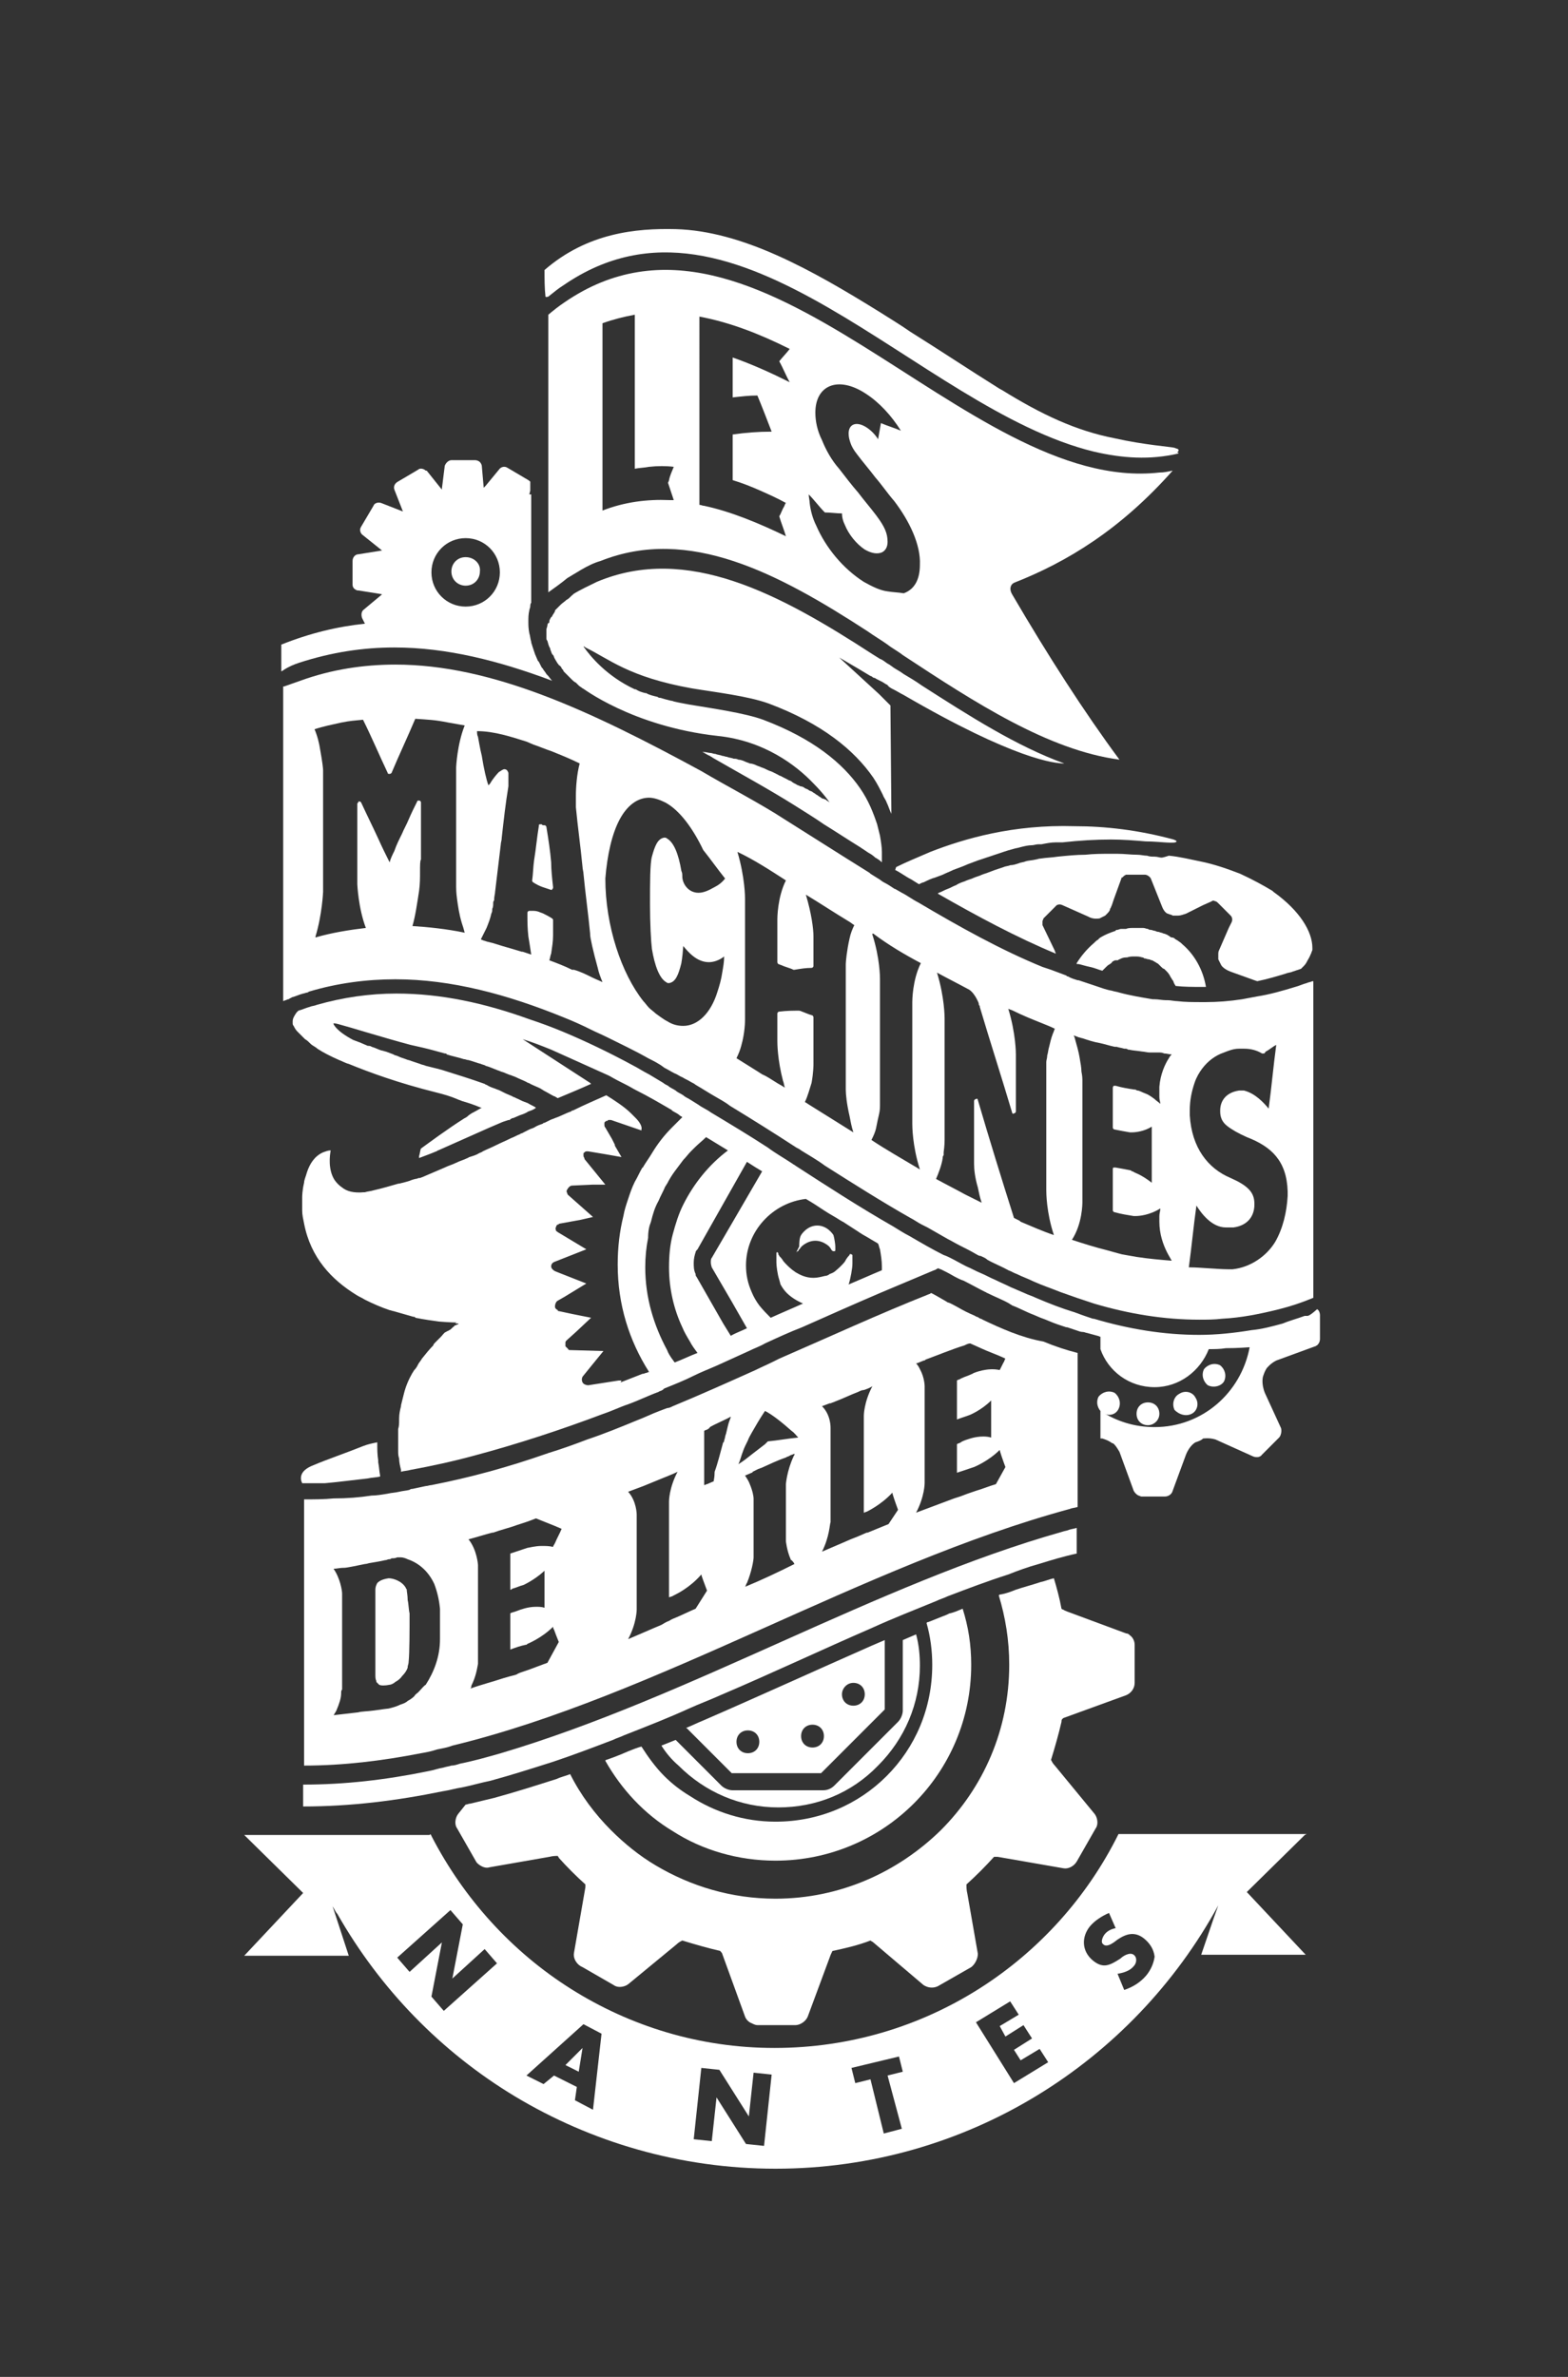
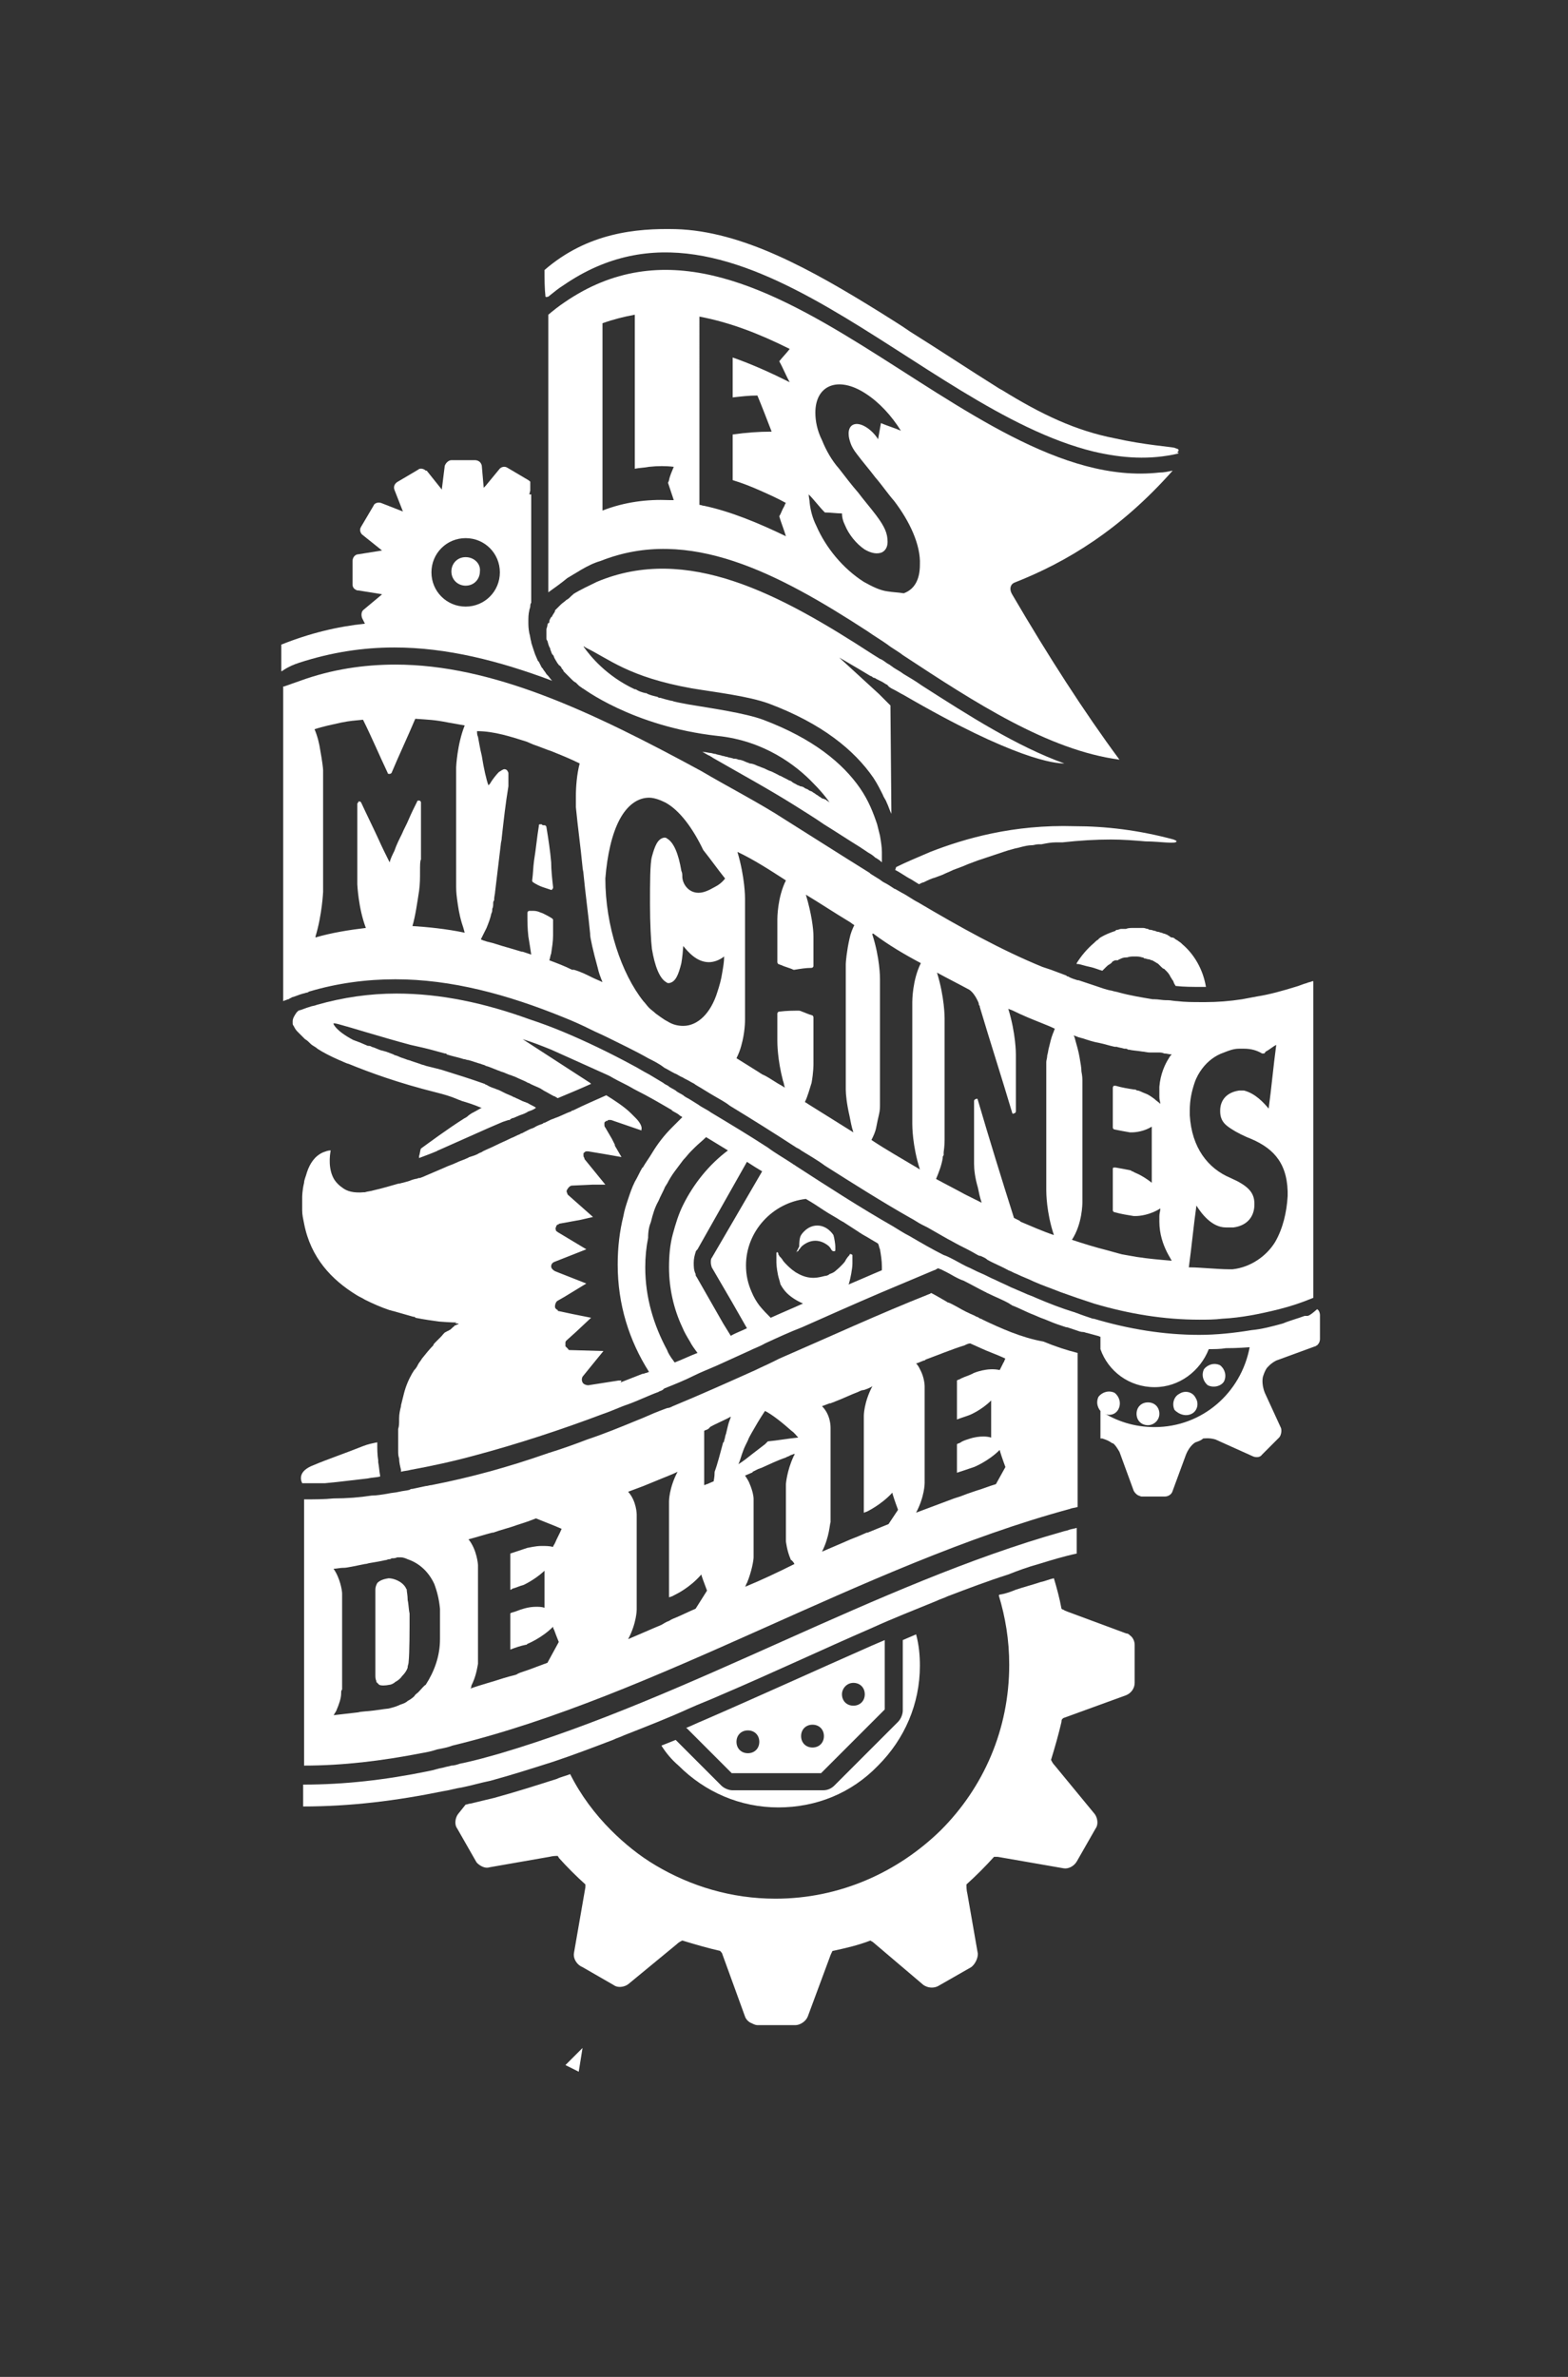
<svg xmlns="http://www.w3.org/2000/svg" version="1.1" id="Calque_1" x="0px" y="0px" viewBox="0 0 165 250" style="enable-background:new 0 0 165 250;" xml:space="preserve">
  <rect x="0" y="0" width="165" height="250" fill="#333333" stroke="none" />
  <style type="text/css">
	.st0{fill:#FFFFFF;}
</style>
  <g>
    <path class="st0" d="M69.6,183.6c0.5,0.8,1.1,1.5,1.8,2.1c2.8,2.8,6.5,4.4,10.5,4.4c4,0,7.7-1.5,10.5-4.4c2.8-2.8,4.4-6.5,4.4-10.5   c0-1.1-0.1-2.2-0.4-3.3c-0.5,0.2-0.9,0.4-1.4,0.6v7.4c0,0.4-0.2,0.9-0.5,1.2l-6.7,6.7c-0.3,0.3-0.7,0.5-1.2,0.5h-9.5   c-0.4,0-0.9-0.2-1.2-0.5l-4.8-4.8C70.6,183.2,70.1,183.4,69.6,183.6z" />
    <path class="st0" d="M57.1,93.3L57.1,93.3c0.3,0.1,0.6,0.2,0.9,0.3c0,0,0,0,0,0c0.1,0,0.1,0,0.1-0.1c0.1,0,0.1-0.1,0.1-0.2   c-0.1-0.9-0.2-1.8-0.2-2.6c-0.1-1.2-0.3-2.5-0.5-3.7c0-0.1-0.1-0.2-0.2-0.2c-0.1,0-0.1,0-0.1,0c-0.1,0-0.1,0-0.2-0.1   c-0.1,0-0.1,0-0.2,0c-0.1,0-0.1,0.1-0.1,0.2c-0.2,1.2-0.3,2.4-0.5,3.6c-0.1,0.7-0.1,1.4-0.2,2.1c0,0.1,0,0.1,0.1,0.2   C56.4,93,56.8,93.2,57.1,93.3z" />
    <path class="st0" d="M103.4,138.8c-0.1-0.1-0.3-0.1-0.4-0.2c-0.1-0.1-0.3-0.1-0.4-0.2c-0.7-0.3-1.3-0.6-1.8-0.9   c-0.4-0.2-0.7-0.4-1-0.5c-0.1,0-0.2-0.1-0.2-0.1c-0.7-0.4-1.2-0.7-1.6-0.9c-0.1,0-0.1,0.1-0.2,0.1c-5.3,2.1-10.5,4.5-15.8,6.8   c-0.2,0.1-0.4,0.2-0.6,0.3c-0.6,0.3-1.3,0.6-1.9,0.9c-2.9,1.3-5.8,2.6-8.7,3.8c-0.2,0.1-0.4,0.2-0.6,0.2c-0.3,0.1-0.5,0.2-0.8,0.3   c-0.8,0.3-1.6,0.7-2.4,1c-1.7,0.7-3.4,1.4-5.2,2c-1.3,0.5-2.7,1-4,1.4c-0.1,0-0.2,0.1-0.3,0.1c-4,1.4-8,2.5-12.1,3.3   c-0.2,0-0.4,0.1-0.6,0.1c-0.5,0.1-0.9,0.2-1.4,0.3c-0.1,0-0.2,0-0.3,0.1c-0.4,0.1-0.7,0.1-1.1,0.2c-0.4,0.1-0.8,0.1-1.2,0.2   c-0.6,0.1-1.2,0.2-1.7,0.2c-1.3,0.2-2.6,0.3-4,0.3c-1,0.1-2,0.1-3.1,0.1h0v0.1v2.7v1.8v14.2v5.8v3.4h0c4.1,0,8.2-0.5,12.3-1.3   c0.6-0.1,1.1-0.2,1.7-0.4c0.5-0.1,1.1-0.2,1.6-0.4c21.5-5.2,43.2-19,65-24.9c0.2-0.1,0.5-0.1,0.8-0.2v-4.2v-1.7v-0.8v-1.3v-8.2   c-1.2-0.3-2.4-0.7-3.6-1.2C107.5,140.7,105.3,139.7,103.4,138.8z M78.2,152.6c0.1-0.3,0.3-0.7,0.5-1.1c0.1-0.3,0.3-0.6,0.4-0.8   c0.4-0.7,0.8-1.4,1.4-2.3c0.8,0.4,1.9,1.3,2.8,2.1c0.3,0.2,0.5,0.5,0.7,0.7c-1.1,0.1-2.1,0.3-3.2,0.4c-0.1,0.1-0.2,0.2-0.3,0.3   c-0.4,0.3-0.9,0.7-1.3,1c-0.5,0.4-1,0.8-1.5,1.1C77.9,153.6,78,153.1,78.2,152.6z M44,178c-0.1,0.1-0.3,0.2-0.4,0.4   c-0.2,0.2-0.5,0.4-0.7,0.5c-0.2,0.2-0.5,0.3-0.8,0.4c-0.4,0.2-0.8,0.3-1.2,0.4c-0.1,0-0.8,0.1-1.5,0.2c-0.7,0.1-1.4,0.1-1.7,0.2   c-0.9,0.1-1.7,0.2-2.6,0.3c0,0,0,0,0,0c0,0,0,0,0,0h0c0.1-0.1,0.1-0.2,0.2-0.3c0-0.1,0.1-0.1,0.1-0.2c0.3-0.7,0.5-1.3,0.5-1.8   c0-0.2,0-0.3,0.1-0.4c0-0.1,0-0.1,0-0.1v-10v0c0-0.3-0.2-1.6-0.9-2.6c0,0,0,0,0,0c0,0,0,0,0,0c0,0,0,0,0,0c0,0,0,0,0,0c0,0,0,0,0,0   c0.3,0,0.7-0.1,1-0.1c0,0,0.1,0,0.1,0c0,0,0,0,0,0c0,0,0,0,0,0c0.3,0,1.2-0.2,2.2-0.4c0.2,0,0.4-0.1,0.5-0.1   c0.6-0.1,1.2-0.2,1.6-0.3c0.2,0,0.3-0.1,0.4-0.1c0.1,0,0.2,0,0.3-0.1c0.2,0,0.4,0,0.6-0.1c0.1,0,0.2,0,0.3,0c0,0,0.1,0,0.1,0   c0.2,0,0.5,0.1,0.7,0.2c1.2,0.4,2.2,1.3,2.8,2.6c0.3,0.8,0.5,1.6,0.6,2.6c0,0.1,0,2.9,0,3c0,0.1,0,0.1,0,0.2c0,1.8-0.6,3.4-1.5,4.8   C44.6,177.3,44.3,177.7,44,178z M58.2,162.7c-0.4-0.1-0.8-0.1-1.2-0.1c-0.7,0-1.4,0.2-1.5,0.2c0,0,0,0,0,0   c-0.6,0.2-1.2,0.4-1.8,0.6c0,0,0,0,0,0c0,0,0,0,0,0h0h0v0v3.8c0.1,0,0.1,0,0.2-0.1c0.4-0.1,0.8-0.3,1.2-0.4c0,0,1.1-0.5,2.1-1.4   c0,0,0.1-0.1,0.1-0.1v3.9c0,0,0,0,0,0c-0.3-0.1-0.6-0.1-0.9-0.1c-0.7,0-1.3,0.2-1.3,0.2c-0.4,0.1-0.8,0.3-1.2,0.4   c-0.1,0-0.2,0.1-0.2,0.1v0v3.7h0c0,0,0,0,0,0.1c0,0,0,0,0,0c0.5-0.2,1.1-0.4,1.6-0.5c0.1,0,0.1,0,0.2-0.1c0,0,1.5-0.6,2.7-1.8   c0,0,0,0,0,0c0,0,0,0.2,0.1,0.3c0.1,0.3,0.3,0.8,0.5,1.3l-1.2,2.2c0,0,0,0,0,0c-0.1,0-0.2,0.1-0.3,0.1c-0.5,0.2-1.1,0.4-1.6,0.6   c0,0,0,0,0,0c-0.9,0.3-1.2,0.4-1.3,0.5c-0.2,0.1-0.4,0.1-1.4,0.4c0,0,0,0,0,0l0,0l0,0c-1.2,0.4-2.4,0.7-3.5,1.1   c0.1-0.1,0.1-0.2,0.1-0.3c0.5-1,0.6-1.8,0.7-2.3c0-0.2,0-0.4,0-0.4v-10c0,0-0.1-1.6-1-2.7c0,0,0,0,0,0c0.8-0.2,1.7-0.5,2.5-0.7   c0,0,0,0,0.1,0c0.8-0.3,1.7-0.5,2.5-0.8c0,0,0,0,0,0c0,0,0,0,0,0c0.6-0.2,1-0.3,2-0.7l2,0.8l0.7,0.3c-0.2,0.5-0.5,1-0.7,1.5   c-0.1,0.2-0.2,0.3-0.2,0.4C58.2,162.6,58.2,162.7,58.2,162.7z M73.2,169.2c-0.7,0.3-1.3,0.6-2,0.9c0,0,0,0,0,0   c-0.5,0.2-0.7,0.3-0.8,0.4c0.1-0.1-0.2,0.1,0,0c-0.1,0-0.3,0.1-0.8,0.4v0c-1.2,0.5-2.3,1-3.5,1.5c0.9-1.7,0.9-3.1,0.9-3.1v-10   c0,0,0-1.4-0.9-2.4c0.3-0.1,0.5-0.2,0.8-0.3c0.3-0.1,0.5-0.2,0.8-0.3c0.7-0.3,1.5-0.6,2.2-0.9c0.5-0.2,1-0.4,1.4-0.6   c-0.9,1.7-0.9,3.1-0.9,3.1l0,0v10l0,0c0,0,0,0,0,0.1c0.6-0.2,0.1,0,0.7-0.3c0,0,1.5-0.7,2.7-2.1c0,0.1,0.3,0.9,0.6,1.7c0,0,0,0,0,0   L73.2,169.2z M75.1,155.8c-0.2,0.1-0.5,0.2-0.7,0.3c-0.1,0-0.2,0.1-0.3,0.1V151v-0.1v-0.4c0.1-0.1,0.3-0.1,0.4-0.2   c0,0,0.1,0,0.1-0.1c0,0,0.1,0,0.1-0.1c0.7-0.4,1.7-0.8,2.2-1.1c0,0.1-0.1,0.3-0.2,0.6c-0.1,0.3-0.2,0.8-0.3,1.2   c-0.1,0.2-0.1,0.5-0.2,0.7c0,0.1,0,0.2-0.1,0.2c-0.3,1.1-0.6,2.3-0.9,3.1c0,0,0,0,0,0C75.2,155.4,75.1,155.7,75.1,155.8z    M78.4,166.9C78.4,166.9,78.4,166.9,78.4,166.9C78.4,166.9,78.4,166.9,78.4,166.9c0.1-0.1,0.1-0.3,0.2-0.4c0.5-1.2,0.7-2.4,0.7-2.7   c0,0,0-0.1,0-0.1v-6.1v0c0-0.2-0.1-0.8-0.4-1.5c-0.1-0.3-0.3-0.6-0.5-0.9c0,0,0,0,0,0c0,0,0,0,0,0c0.2-0.1,0.5-0.2,0.7-0.3   c0,0,0.1,0,0.1-0.1c0.2-0.1,0.4-0.2,0.6-0.3c0.1,0,0.2-0.1,0.3-0.1c0.9-0.4,1.7-0.8,2.6-1.1v0c0.1-0.1,0.3-0.1,0.4-0.2   c0.2-0.1,0.3-0.1,0.5-0.2c0,0,0,0,0,0.1c0,0,0,0,0,0c0,0.1-0.1,0.1-0.1,0.2c-0.7,1.5-0.8,2.9-0.8,2.9v0.6v5.4c0,0,0.1,1,0.5,1.9   c0,0,0,0.1,0.1,0.1c0.1,0.1,0.2,0.2,0.3,0.4c0,0,0,0,0,0c0,0,0,0,0,0C81.8,165.4,80.1,166.2,78.4,166.9z M93.5,160.3   c-0.7,0.3-1.5,0.6-2.2,0.9c0,0,0,0,0,0c0,0-0.1,0-0.1,0c-1.8,0.8-0.8,0.3-2.6,1.1c-0.7,0.3-1.4,0.6-2.1,0.9   c0.8-1.6,0.8-2.9,0.9-3.1v-6.3v-1V151v-0.8c0-0.2,0-1.4-0.9-2.3c0.3-0.1,0.5-0.2,0.8-0.3c0,0,0.1,0,0.1,0v0   c0.2-0.1,0.3-0.1,0.5-0.2c0.8-0.3,1.6-0.7,2.4-1c0.2-0.1,0.4-0.2,0.6-0.2v0c0.3-0.1,0.6-0.2,0.9-0.4c-0.9,1.7-0.9,3.1-0.9,3.1h0   v0.8v2.4v0.8v6.1h0c0,0,0,0,0,0.1c0.1,0,0.2-0.1,0.3-0.1c0,0,1.5-0.7,2.7-2c0,0.1,0.3,1,0.6,1.8c0,0,0,0,0,0L93.5,160.3z    M104.8,156.1c-0.7,0.2-1.4,0.5-2.1,0.7c0,0,0,0,0,0c-1.8,0.6-1,0.4-2.3,0.8c-1.3,0.5-2.7,1-4,1.5c0.9-1.7,0.9-3.1,0.9-3.1v-3.6   v-1.8v-2v-1.1v-1.7c0,0,0-0.9-0.5-1.8c-0.1-0.2-0.2-0.4-0.4-0.6c0.1,0,0.3-0.1,0.8-0.3c0.1,0,0.1,0,0.2-0.1   c1.1-0.4,2.8-1.1,4.1-1.5c0.2-0.1,0.4-0.2,0.6-0.2c0.7,0.3,1.5,0.7,2.3,1c0.5,0.2,1,0.4,1.4,0.6c-0.1,0.1-0.1,0.3-0.2,0.4   c-0.2,0.4-0.4,0.8-0.4,0.8c-1.3-0.3-2.7,0.3-2.7,0.3c-0.1,0-0.1,0.1-0.2,0.1c-0.4,0.2-0.8,0.3-1.2,0.5c-0.1,0.1-0.3,0.1-0.4,0.2   v0.7v3.4c0.5-0.2,0.9-0.3,1.4-0.5c0,0,1.2-0.5,2.2-1.5v3v0.9c-1-0.3-2.2,0.1-2.2,0.1c-0.3,0.1-0.7,0.2-1,0.4   c-0.1,0.1-0.3,0.1-0.4,0.2v2.9c0,0,0,0,0,0.1c0.6-0.2,1.2-0.4,1.8-0.6c0,0,1.5-0.6,2.7-1.8c0,0.1,0.3,1,0.6,1.8c0,0,0,0,0,0   L104.8,156.1z" />
    <path class="st0" d="M59.4,31.8c-0.6,0.4-1.1,0.8-1.7,1.3v2.5V42v1v1v4.5v9.8v0.1v3.9c0.7-0.5,1.4-1,2-1.5c0.5-0.3,1-0.6,1.5-0.9   c0.7-0.4,1.3-0.7,2-0.9c9.3-3.7,18.7,1.3,28.1,7.4c0.7,0.5,1.4,0.9,2.1,1.4c0,0,0,0,0,0c0,0,0,0,0,0c0.5,0.4,1.1,0.7,1.6,1.1   c7.6,5,15.3,10,22.8,11c-3.7-5-7.5-10.9-11.3-17.4c-0.3-0.5-0.2-1,0.2-1.2c5.6-2.2,11.2-5.6,16.7-11.8c-0.5,0.1-0.9,0.2-1.4,0.2   C101.5,52,79.9,17.7,59.4,31.8z M73.6,33.3c3.2,0.6,6.3,1.8,9.5,3.4c-0.3,0.4-0.7,0.8-1.1,1.3c0.4,0.7,0.7,1.5,1.1,2.2   c-2-1-4-1.9-6-2.6v4.2c0.9-0.1,1.7-0.2,2.6-0.2c0.5,1.2,1,2.5,1.5,3.8c-1.4,0-2.7,0.1-4.1,0.3v2v2v0.8c1,0.3,2,0.7,2.9,1.1   c0.9,0.4,1.8,0.8,2.7,1.3c-0.1,0.1-0.1,0.2-0.2,0.4c-0.2,0.3-0.3,0.7-0.5,1c0.2,0.7,0.5,1.4,0.7,2.1c-2.9-1.4-5.8-2.6-8.6-3.2   c-0.2,0-0.3-0.1-0.5-0.1v-0.2v-5.3v-2V33.3z M63.4,53.7c0-2,0-3.9,0-5.9c0-0.7,0-1.3,0-2c0-1.7,0-3.3,0-5c0-0.7,0-1.3,0-2   c0-1.6,0-3.2,0-4.8v0c1.1-0.4,2.3-0.7,3.4-0.9v7.9v2v5.1v1.2c0.5-0.1,1-0.1,1.5-0.2c0.9-0.1,1.8-0.1,2.6,0   c-0.2,0.5-0.4,0.9-0.5,1.4c0,0.1-0.1,0.2-0.1,0.3c0.2,0.6,0.4,1.2,0.6,1.8c-0.2,0-0.3,0-0.5,0C68.1,52.5,65.7,52.8,63.4,53.7z    M93.4,62.2c-0.8-0.1-1.6-0.5-2.5-1c-2.2-1.4-4-3.6-5-5.9c-0.4-0.8-0.6-1.6-0.7-2.4c0-0.3-0.1-0.6-0.1-0.9c0,0,0,0,0,0   c0.6,0.6,1.1,1.3,1.7,1.9c0.6,0,1.2,0.1,1.8,0.1c0,0.4,0.1,0.8,0.3,1.2c0.4,1,1.2,2,2.1,2.6c0.7,0.4,1.3,0.5,1.8,0.3   c0.4-0.2,0.6-0.6,0.6-1.1c0-0.9-0.3-1.6-1.2-2.8c-0.6-0.8-1.3-1.6-1.9-2.4c-0.7-0.8-1.3-1.6-2-2.5c0,0,0,0,0,0   c-0.8-0.9-1.4-2-1.8-3c-0.5-1-0.7-2-0.7-2.9c0-2.9,2.4-3.9,5.3-2c1.4,0.9,2.7,2.3,3.7,3.9c-0.7-0.3-1.4-0.5-2.1-0.8   c-0.1,0.6-0.2,1.1-0.3,1.7c-0.3-0.5-0.8-1-1.3-1.3c-1-0.6-1.8-0.3-1.8,0.7c0,0.4,0.1,0.7,0.2,1c0.1,0.3,0.3,0.7,0.7,1.2   c0.6,0.8,1.3,1.6,1.9,2.4c0.7,0.8,1.3,1.7,2,2.5c0,0,0,0,0,0c1.6,2.1,2.8,4.6,2.7,6.7c0,1.6-0.6,2.6-1.7,3   C94.5,62.3,94,62.3,93.4,62.2z" />
    <path class="st0" d="M57.6,65.8c0,0.1-0.1,0.3-0.1,0.4c0,0,0,0,0,0c0,0.3,0,0.5,0,0.6c0,0,0,0,0,0.1c0,0.1,0,0.1,0,0.2   c0,0.1,0,0.2,0.1,0.3c0.1,0.3,0.1,0.5,0.3,0.8c0,0,0,0,0,0c0,0,0,0,0,0.1c0.1,0.2,0.1,0.3,0.2,0.5c0,0,0.1,0.1,0.1,0.1   c0.1,0.1,0.1,0.3,0.2,0.4c0,0.1,0.1,0.1,0.1,0.2c0.1,0.1,0.1,0.2,0.2,0.3c0.1,0.1,0.1,0.2,0.2,0.2c0.1,0.1,0.2,0.2,0.2,0.3   c0.1,0.1,0.2,0.2,0.2,0.3c0.1,0.1,0.2,0.2,0.3,0.3c0.1,0.1,0.2,0.2,0.3,0.3c0.1,0.1,0.2,0.2,0.3,0.3c0.1,0.1,0.2,0.2,0.4,0.3   c0.1,0.1,0.2,0.2,0.3,0.3c0.1,0.1,0.3,0.2,0.4,0.3c0,0,0,0,0,0c0.1,0,0.1,0.1,0.2,0.1c0,0-0.1-0.1-0.1-0.1c-0.1,0-0.1-0.1-0.2-0.1   c0,0,0,0,0,0c0,0,5.3,4.1,14.3,5.1c4.9,0.5,8.3,3.1,10.1,5c1.1,1.1,1.7,2,1.7,2s-0.1-0.1-0.3-0.2c0,0-0.1-0.1-0.1-0.1   c-0.1,0-0.2-0.1-0.3-0.1c-0.1,0-0.2-0.1-0.2-0.1c-0.1-0.1-0.2-0.1-0.3-0.2c-0.1-0.1-0.2-0.1-0.3-0.2c-0.1-0.1-0.2-0.1-0.3-0.2   c-0.1-0.1-0.3-0.1-0.4-0.2c-0.1-0.1-0.2-0.1-0.4-0.2c0,0,0,0,0,0c-0.1-0.1-0.3-0.2-0.5-0.2c-0.1-0.1-0.3-0.1-0.4-0.2   c-0.2-0.1-0.4-0.2-0.5-0.3c-0.1-0.1-0.3-0.1-0.4-0.2c-0.2-0.1-0.4-0.2-0.6-0.3c-0.1-0.1-0.3-0.1-0.4-0.2c-0.2-0.1-0.4-0.2-0.6-0.3   c-0.2-0.1-0.3-0.1-0.5-0.2c-0.2-0.1-0.4-0.2-0.7-0.3c-0.2-0.1-0.3-0.1-0.5-0.2c-0.2-0.1-0.5-0.2-0.7-0.2c-0.2-0.1-0.3-0.1-0.5-0.2   c-0.2-0.1-0.5-0.2-0.7-0.2c-0.2-0.1-0.3-0.1-0.5-0.1c-0.2-0.1-0.5-0.1-0.7-0.2c-0.2,0-0.3-0.1-0.5-0.1c-0.2-0.1-0.5-0.1-0.7-0.2   c-0.2,0-0.4-0.1-0.5-0.1c-0.2,0-0.5-0.1-0.7-0.1c-0.1,0-0.1,0-0.2,0c0,0,0,0,0,0c0.3,0.1,0.5,0.3,0.8,0.4c0.1,0.1,0.2,0.1,0.3,0.2   c2.6,1.5,5.9,3.3,8.6,5c1.1,0.7,2.1,1.3,3.1,2c1.3,0.8,2.5,1.6,3.8,2.4c0.3,0.2,0.6,0.4,0.9,0.6c0.2,0.1,0.5,0.3,0.7,0.5   c0.2,0.1,0.5,0.3,0.7,0.5c0,0,0,0,0,0c0-0.1,0-0.2,0-0.3c0-0.2,0-0.4,0-0.5c0,0,0,0,0,0c0,0,0-0.1,0-0.1l0-0.2v0   c0-0.5-0.1-1.1-0.2-1.7c-0.1-0.4-0.2-0.8-0.3-1.2c-0.4-1.2-0.9-2.5-1.8-3.8c-1.8-2.6-4.9-5.2-10.2-7.2c-1.9-0.7-5.4-1.2-7.8-1.6   c-0.5-0.1-1.1-0.2-1.5-0.3c-0.1,0-0.2-0.1-0.4-0.1c-0.4-0.1-0.8-0.2-1.1-0.3c-0.1,0-0.2,0-0.3-0.1c-0.4-0.1-0.9-0.2-1.2-0.4   c0,0-0.1,0-0.1,0c-0.4-0.1-0.7-0.2-1-0.4c0,0-0.1,0-0.1,0c0,0,0,0,0,0c-3-1.4-4.7-3.5-5.4-4.5c0,0,0,0,0,0c0.1,0,0.1,0,0.2,0.1   c2.5,1.2,4.5,3.1,11.2,4.3c2.4,0.4,5.9,0.8,8.1,1.6c5.6,2.1,9,4.9,11,7.8c0.4,0.6,0.7,1.2,1,1.8c0.1,0.3,0.3,0.5,0.4,0.8   c0.2,0.4,0.3,0.8,0.5,1.2c0,0,0,0,0,0l-0.1-11.4v0l0,0l-0.8-0.8l-0.4-0.4l-4.8-4.4L87,68.4l0,0c0,0,3.3,1.9,4.6,2.7   c0.1,0,0.2,0.1,0.2,0.1c0,0,0.1,0.1,0.2,0.1c0.1,0,0.2,0.1,0.2,0.1c0.2,0.1,0.4,0.2,0.6,0.3c0.2,0.1,0.3,0.2,0.5,0.3c0,0,0,0,0,0   c0,0,0.1,0,0.1,0.1c0,0,0.1,0,0.1,0.1l0.3,0.2l0.2,0.1l0,0c0.4,0.2,0.7,0.4,1.1,0.6c11.7,6.8,15.9,7.2,16.9,7.2c-5-1.8-10-5-15-8.2   c-0.7-0.5-1.4-0.9-1.9-1.2c-0.4-0.3-0.8-0.5-1.1-0.7l0,0c-0.1-0.1-0.3-0.2-0.4-0.3c-0.1,0-0.1-0.1-0.2-0.1   c-0.3-0.2-0.5-0.4-0.8-0.5c-0.3-0.2-0.5-0.3-0.8-0.5c-9.7-6.3-19.5-11.6-29-7.6c-0.8,0.4-1.7,0.8-2.5,1.3c0,0,0,0.1-0.1,0.1   c0,0,0,0,0,0c-0.1,0.1-0.1,0.1-0.2,0.2c0,0,0,0,0,0c-0.1,0.1-0.2,0.2-0.4,0.3c0,0,0,0,0,0c0,0,0,0,0,0c-0.2,0.2-0.4,0.3-0.6,0.5   c0,0-0.1,0.1-0.1,0.1c-0.2,0.2-0.3,0.3-0.5,0.5c0,0,0,0,0,0.1c-0.1,0.2-0.2,0.3-0.3,0.5c0,0,0,0.1-0.1,0.1   c-0.1,0.2-0.2,0.3-0.2,0.5c0,0,0,0,0,0.1C57.7,65.5,57.6,65.6,57.6,65.8C57.6,65.8,57.6,65.8,57.6,65.8z" />
    <path class="st0" d="M49,58.6c-0.9,0-1.5,0.7-1.5,1.5c0,0.9,0.7,1.5,1.5,1.5c0.9,0,1.5-0.7,1.5-1.5C50.6,59.3,49.9,58.6,49,58.6z" />
    <polygon class="st0" points="61.3,215.4 61.3,215.4 59.5,217.2 60.9,217.9  " />
    <path class="st0" d="M125.4,148.7c0.6-0.3,0.8-1.1,0.4-1.7c-0.3-0.6-1.1-0.8-1.7-0.4c-0.6,0.3-0.8,1.1-0.5,1.7   C124.1,148.8,124.8,149,125.4,148.7z" />
    <path class="st0" d="M117.7,148.2c0.3-0.6,0.1-1.3-0.4-1.7c-0.6-0.3-1.3-0.1-1.7,0.4c-0.3,0.6-0.1,1.3,0.4,1.7   C116.7,149,117.4,148.8,117.7,148.2z" />
    <path class="st0" d="M122,148.7c0-0.7-0.5-1.2-1.2-1.2c-0.7,0-1.2,0.5-1.2,1.2c0,0.7,0.5,1.2,1.2,1.2   C121.4,149.9,122,149.4,122,148.7z" />
    <path class="st0" d="M128.8,145.3c0.3-0.6,0.1-1.3-0.4-1.7c-0.6-0.3-1.3-0.1-1.7,0.4c-0.3,0.6-0.1,1.3,0.4,1.7   C127.7,146,128.5,145.8,128.8,145.3z" />
    <path class="st0" d="M109.3,164.5c1.3-0.4,2.6-0.8,4-1.1v0v-2.7c-0.3,0.1-0.5,0.1-0.8,0.2c-0.2,0.1-0.4,0.1-0.7,0.2   c-19.5,5.5-39.2,17.4-59.1,23.3c-1.4,0.4-2.8,0.8-4.3,1.1c-0.3,0.1-0.6,0.2-0.9,0.2c-0.3,0.1-0.5,0.1-0.8,0.2   c-0.6,0.1-1.1,0.3-1.7,0.4c-4.4,0.9-8.7,1.4-13.1,1.4c0,0,0,0,0,0v2.3c5,0,9.8-0.6,14.7-1.6c0.7-0.1,1.3-0.3,2-0.4   c1-0.2,2-0.5,3-0.7c2.2-0.6,4.4-1.3,6.6-2c2.1-0.7,4.2-1.5,6.3-2.3c0.4-0.2,0.8-0.3,1.2-0.5c2.3-0.9,4.6-1.8,6.8-2.8   c1.1-0.5,2.2-0.9,3.3-1.4c5.4-2.3,10.7-4.8,16-7.1c2.2-1,4.5-1.9,6.7-2.8c0.4-0.2,0.8-0.3,1.2-0.5c2.1-0.8,4.2-1.6,6.4-2.3   C107.1,165.2,108.2,164.8,109.3,164.5z" />
    <path class="st0" d="M114.7,101.7C114.7,101.7,114.7,101.7,114.7,101.7c0.5,0.1,0.9,0.3,1.3,0.4c0,0,0.1-0.1,0.1-0.1   c0.1-0.1,0.2-0.2,0.3-0.3c0.1-0.1,0.2-0.2,0.4-0.3c0.1-0.1,0.2-0.1,0.2-0.2c0.1-0.1,0.3-0.2,0.4-0.2c0,0,0.1,0,0.1,0c0,0,0,0,0.1,0   c0.1,0,0.1-0.1,0.2-0.1c0.2-0.1,0.4-0.2,0.7-0.2c0,0,0.1,0,0.1,0c0.3-0.1,0.5-0.1,0.8-0.1c0,0,0,0,0,0c0,0,0,0,0,0   c0.3,0,0.5,0,0.8,0.1c0,0,0,0,0,0c0,0,0,0,0,0c0.1,0,0.1,0,0.2,0.1c0.2,0,0.3,0.1,0.5,0.1c0.1,0,0.2,0.1,0.3,0.1   c0.1,0,0.2,0.1,0.2,0.1c0.1,0,0.1,0.1,0.2,0.1c0.1,0.1,0.2,0.1,0.3,0.2c0.1,0.1,0.2,0.2,0.3,0.3c0.1,0.1,0.2,0.2,0.3,0.2   c0.1,0.1,0.2,0.2,0.3,0.3c0.2,0.2,0.3,0.4,0.4,0.6c0.1,0.1,0.1,0.2,0.2,0.3c0.1,0.1,0.1,0.3,0.2,0.4c0,0,0,0,0,0   c0,0.1,0.1,0.1,0.1,0.2c0.9,0.1,1.8,0.1,2.7,0.1c0.2,0,0.3,0,0.5,0c-0.3-1.8-1.2-3.4-2.5-4.5c0,0,0,0-0.1-0.1   c-0.1-0.1-0.3-0.2-0.4-0.3c-0.1,0-0.1-0.1-0.2-0.1c-0.1-0.1-0.2-0.2-0.4-0.2c-0.1,0-0.2-0.1-0.2-0.1c-0.1-0.1-0.2-0.1-0.3-0.2   c-0.1,0-0.2-0.1-0.3-0.1c-0.1,0-0.2-0.1-0.3-0.1c-0.1,0-0.2-0.1-0.4-0.1c-0.1,0-0.2-0.1-0.3-0.1c-0.1,0-0.3-0.1-0.4-0.1   c-0.1,0-0.2,0-0.3-0.1c-0.2,0-0.3-0.1-0.5-0.1c-0.1,0-0.1,0-0.2,0c-0.2,0-0.4,0-0.6,0c-0.1,0-0.1,0-0.2,0c0,0,0,0,0,0   c-0.3,0-0.6,0-0.8,0.1c-0.1,0-0.2,0-0.3,0c-0.1,0-0.1,0-0.2,0c-0.2,0-0.3,0.1-0.4,0.1c-0.1,0-0.2,0-0.2,0.1   c-0.6,0.2-1.1,0.4-1.6,0.7c0,0,0,0,0,0c-0.1,0.1-0.2,0.1-0.2,0.2c-0.2,0.1-0.3,0.2-0.5,0.4c0,0,0,0,0,0c-0.7,0.6-1.3,1.3-1.8,2.1   c0,0,0,0,0,0.1c0,0,0,0,0.1,0c0,0,0.1,0,0.1,0C113.6,101.4,114.2,101.6,114.7,101.7z" />
    <path class="st0" d="M83.8,131.7C83.8,131.7,83.8,131.7,83.8,131.7C83.9,131.7,83.8,131.7,83.8,131.7   C83.9,131.7,83.9,131.6,83.8,131.7c0.1-0.1,0.1-0.1,0.2-0.1c0-0.1,0.1-0.2,0.2-0.3c0,0,0.1-0.2,0.4-0.4c0.3-0.2,0.7-0.4,1.2-0.4   c0.5,0,0.9,0.2,1.2,0.4c0.3,0.2,0.4,0.4,0.4,0.4c0.1,0.2,0.2,0.3,0.3,0.3c0,0,0,0,0.1,0c0.1,0,0.1-0.1,0.1-0.1l0,0c0,0,0-0.2,0-0.4   c0-0.2-0.1-0.9-0.2-1.2c0,0-0.6-1-1.7-1c-1.1,0-1.7,1-1.7,1c-0.2,0.3-0.2,1-0.2,1.2L83.8,131.7C83.7,131.6,83.7,131.6,83.8,131.7   C83.8,131.7,83.8,131.7,83.8,131.7z" />
    <path class="st0" d="M57.7,31.2c0.5-0.4,1.1-0.9,1.6-1.2C77.6,17.4,96.6,43,115.1,47.5c3,0.7,5.9,0.9,8.9,0.2c0,0,0,0,0-0.1   c-0.1,0-0.2,0-0.3,0.1c0.2-0.1,0.4-0.3,0.3-0.4c0-0.1-0.2-0.1-0.4-0.2c-0.3-0.1-3.2-0.3-6.3-1c-4.1-0.8-7.7-2.5-11.9-5.1   c-0.1,0-0.1-0.1-0.2-0.1c-3.2-2-6.2-4-9.4-6c-1-0.7-2-1.3-3.1-2c-7.4-4.6-14.6-8.6-21.6-8.8c-4.2-0.1-9.3,0.4-13.8,4.3   c0,0.9,0,1.9,0.1,2.8C57.5,31.3,57.6,31.2,57.7,31.2z" />
    <path class="st0" d="M97.9,89.6c-1.4,0.6-2.6,1.1-3.6,1.6l-0.1,0.3c0,0,0,0,0,0c0.6,0.3,1.1,0.7,1.7,1c0.3,0.2,0.5,0.3,0.8,0.5   c0.2-0.1,0.4-0.2,0.5-0.2c0.4-0.2,0.8-0.4,1.2-0.5c0.3-0.1,0.5-0.2,0.8-0.3c0.4-0.2,0.7-0.3,1.1-0.5c0.3-0.1,0.5-0.2,0.8-0.3   c0.3-0.1,0.7-0.3,1-0.4c0.3-0.1,0.5-0.2,0.8-0.3c0.3-0.1,0.6-0.2,0.9-0.3c0.3-0.1,0.6-0.2,0.9-0.3c0.3-0.1,0.6-0.2,0.9-0.3   c0.3-0.1,0.6-0.2,1-0.3c0.3-0.1,0.5-0.1,0.8-0.2c0.4-0.1,0.8-0.2,1.2-0.2c0.2,0,0.4-0.1,0.7-0.1c0.1,0,0.2,0,0.3,0   c0.5-0.1,1-0.2,1.5-0.2c0,0,0.1,0,0.1,0c0.2,0,0.4,0,0.6,0c1.8-0.2,3.5-0.3,5.1-0.3c1.3,0,2.5,0.1,3.7,0.2c0,0,0,0,0.1,0   c1.2,0,3.1,0.3,3.1,0c0,0,0,0,0,0c0-0.1-0.1-0.1-0.3-0.2c-3.7-1-7.2-1.4-10.4-1.4C106.6,86.7,101.5,88.2,97.9,89.6z" />
-     <path class="st0" d="M137.5,192.9h-19.7l-0.1,0c-6.6,13.3-20.3,22.5-36.2,22.5c-7.9,0-15.2-2.3-21.4-6.2   c-6.2-3.9-11.3-9.5-14.7-16.1c0-0.1-0.1-0.1-0.1-0.2l-0.1,0.1v0H25.7l6.2,6.1l-6.2,6.6h0.4h10.6l-1.7-5.2c0.2,0.3,0.3,0.6,0.5,0.8   c4.5,7.9,10.9,14.5,18.7,19.2c8,4.8,17.4,7.6,27.4,7.6c20.1,0,37.6-11.2,46.6-27.7l-0.5,1.4l-1.3,3.8h0.3h10.7l-6.2-6.6l6.1-6   L137.5,192.9z M120.6,207.8c-0.6,0.7-1.4,1.2-2.3,1.5l-0.7-1.7c0.6-0.1,1.3-0.3,1.7-0.8c0.3-0.3,0.4-0.9,0-1.2   c-0.4-0.3-1.1,0.1-1.4,0.4c-1.1,0.7-1.8,1.1-2.9,0.2c-1.2-1-1.2-2.5-0.3-3.6c0.5-0.6,1.3-1.1,2-1.4l0.7,1.6   c-0.5,0.1-0.9,0.3-1.2,0.7c-0.2,0.3-0.4,0.8-0.1,1c0.3,0.3,0.8,0,1.1-0.2l0.4-0.3c0.9-0.6,1.8-0.9,2.8-0.1c0.6,0.5,1,1.1,1.1,1.9   C121.4,206.5,121.1,207.2,120.6,207.8z M46.5,204.3l-3.4,3.1l-1.3-1.5l5.6-5l1.3,1.5l-1.1,5.7l0,0L51,205l1.3,1.5l-5.6,5l-1.3-1.5   L46.5,204.3L46.5,204.3z M58.3,218.3l-1.1,0.9l-1.8-0.9l6-5.4l1.9,1l-0.9,8l-1.9-1l0.2-1.4L58.3,218.3z M80.4,225.7l-1.9-0.2   l-3.1-4.9l0,0l-0.5,4.6l-1.9-0.2l0.8-7.5l1.9,0.2l3.1,4.9l0,0l0.5-4.6l1.9,0.2L80.4,225.7z M105.8,214.2l1.9-1.2l0.9,1.4l-1.9,1.2   l0.7,1.1l2-1.2l0.9,1.4l-3.6,2.2l-4-6.4l3.6-2.2l0.9,1.4l-2,1.2L105.8,214.2z M94.9,223.9l-1.9,0.5l-1.4-5.7l-1.6,0.4l-0.4-1.6   l5-1.2l0.4,1.6l-1.6,0.4L94.9,223.9z" />
    <path class="st0" d="M137.5,138.4L137.5,138.4c-0.1,0-0.1,0-0.2,0c-0.8,0.3-1.6,0.5-2.3,0.8c-1.1,0.3-2.2,0.6-3.3,0.7   c-1.8,0.3-3.7,0.5-5.5,0.5h0c-3.7,0-7.4-0.6-11.1-1.7c0,0,0,0-0.1,0c0,0,0,0,0,0c-0.6-0.2-1.2-0.4-1.7-0.6c-0.1,0-0.2-0.1-0.3-0.1   c-1.3-0.4-2.6-0.9-4-1.5c-0.4-0.2-0.8-0.3-1.2-0.5c-0.5-0.2-0.9-0.4-1.4-0.6c-0.6-0.3-1.1-0.5-1.7-0.8c-0.5-0.2-1-0.5-1.5-0.7   c-0.5-0.2-1-0.5-1.5-0.7c-0.6-0.3-1.1-0.6-1.7-0.9c-0.2-0.1-0.4-0.2-0.7-0.3c-1.2-0.6-2.4-1.3-3.6-2c-0.6-0.3-1.2-0.7-1.7-1   c-3.5-2-6.9-4.2-10.3-6.4c-0.1-0.1-0.2-0.1-0.3-0.2c-0.9-0.6-1.8-1.1-2.6-1.7c-2-1.3-4-2.5-6-3.7c-0.4-0.3-0.9-0.5-1.3-0.8   c-0.3-0.2-0.5-0.3-0.8-0.5c-0.3-0.2-0.6-0.3-0.8-0.5c-0.3-0.2-0.6-0.3-0.8-0.5c-0.3-0.2-0.6-0.3-0.8-0.5c-0.2-0.1-0.4-0.2-0.5-0.3   c-0.5-0.3-1-0.6-1.5-0.9c-0.6-0.3-1.2-0.7-1.8-1c-2.4-1.3-4.9-2.5-7.3-3.5c-1.2-0.5-2.3-0.9-3.5-1.3c-4.7-1.7-9.3-2.7-14-2.7   c-2.8,0-5.6,0.4-8.4,1.2c-0.2,0.1-0.5,0.1-0.7,0.2c-0.4,0.1-0.8,0.3-1.2,0.4c0,0,0,0,0,0c-0.1,0.1-0.1,0.1-0.2,0.2   c-0.2,0.3-0.4,0.6-0.4,0.9c0,0.1,0,0.1,0,0.2c0,0.1,0,0.2,0.1,0.3c0.1,0.2,0.2,0.4,0.4,0.6c0.2,0.2,0.5,0.5,0.8,0.8   c0.2,0.1,0.4,0.3,0.6,0.5c0.2,0.2,0.5,0.3,0.7,0.5c0.6,0.4,1.4,0.8,2.3,1.2c0.3,0.1,0.6,0.3,1,0.4c2.2,0.9,5.2,2,9.2,3   c0.8,0.2,1.5,0.4,2.2,0.7c0.2,0.1,0.3,0.1,0.5,0.2c0.7,0.2,1.3,0.4,2,0.7c0,0,0.1,0,0.1,0c0,0,0,0,0,0c-0.2,0.1-0.5,0.3-0.7,0.4   c-0.1,0-0.1,0.1-0.2,0.1c-0.2,0.1-0.5,0.3-0.7,0.5c-0.1,0-0.1,0.1-0.2,0.1c-1.9,1.2-3.9,2.7-4.6,3.2c-0.1,0.2-0.1,0.5-0.2,0.8   c0,0.1,0,0.2,0,0.2c0.5-0.2,1.1-0.4,1.8-0.7c0.1,0,0.1-0.1,0.2-0.1l5.4-2.4l1.4-0.6l0.6-0.2l0,0l0.1,0c0,0,0.1,0,0.1-0.1   c0.1,0,0.2-0.1,0.2-0.1l0,0l0.1,0c0.2-0.1,0.5-0.2,0.7-0.3c0.3-0.1,0.6-0.2,0.9-0.4c0.3-0.1,0.6-0.2,0.8-0.4   c-0.3-0.2-0.6-0.3-0.9-0.5c-0.1,0-0.2-0.1-0.3-0.1c-0.3-0.1-0.6-0.3-0.9-0.4c-0.1-0.1-0.3-0.1-0.4-0.2c-0.2-0.1-0.5-0.2-0.7-0.3   c-0.2-0.1-0.4-0.2-0.6-0.3c-0.2-0.1-0.3-0.1-0.5-0.2c-0.3-0.1-0.6-0.2-0.9-0.4c0,0-0.1,0-0.2-0.1c-1.4-0.5-3-1-4.6-1.5   c-0.1,0-0.3-0.1-0.4-0.1c-0.4-0.1-0.8-0.2-1.2-0.3c-0.2-0.1-0.4-0.1-0.6-0.2c-0.3-0.1-0.6-0.2-0.9-0.3c-0.2-0.1-0.4-0.1-0.6-0.2   c-0.3-0.1-0.6-0.2-0.8-0.3c-0.2-0.1-0.4-0.1-0.5-0.2c-0.3-0.1-0.5-0.2-0.8-0.3c0,0,0,0,0,0c-0.1,0-0.3-0.1-0.4-0.1   c-0.4-0.1-0.7-0.3-1.1-0.4c-0.1-0.1-0.3-0.1-0.4-0.1c-0.2-0.1-0.5-0.2-0.7-0.3c-0.2-0.1-0.3-0.1-0.5-0.2c-0.1,0-0.2-0.1-0.3-0.1   c0,0,0,0,0,0c-1.9-1-2.1-1.7-2.1-1.7s-0.2-0.2,0.8,0.1c0,0,0,0,0,0c0.8,0.2,4.3,1.3,7.3,2.1c0.9,0.2,1.8,0.4,2.5,0.6c0,0,0,0,0,0   c0.4,0.1,0.7,0.2,1.1,0.3c0.1,0,0.2,0,0.2,0.1c0.6,0.2,1.2,0.3,1.8,0.5c0.2,0,0.3,0.1,0.5,0.1c0.4,0.1,0.9,0.3,1.3,0.4   c0.2,0.1,0.4,0.1,0.5,0.2c0.4,0.1,0.8,0.3,1.1,0.4c0.2,0.1,0.3,0.1,0.5,0.2c0.4,0.1,0.7,0.3,1.1,0.4c0.2,0.1,0.3,0.1,0.5,0.2   c0.4,0.2,0.7,0.3,1.1,0.5c0.1,0.1,0.3,0.1,0.4,0.2c0.4,0.2,0.7,0.3,1.1,0.5c0.1,0.1,0.2,0.1,0.3,0.2c0.4,0.2,0.7,0.4,1.1,0.6   c0.1,0,0.2,0.1,0.2,0.1c0.1,0,0.1,0.1,0.2,0.1c0,0,0,0,0,0c1.2-0.5,2.4-1,3.5-1.5l-0.1-0.1l-7.1-4.6c1,0.3,2,0.7,3,1.1l6,2.7   l0.2,0.1c0.5,0.3,1.1,0.6,1.7,0.9c0.4,0.2,0.7,0.4,1.1,0.6c1.2,0.6,2.4,1.3,3.6,2c0,0,0,0,0,0l0,0c0,0,0.1,0,0.1,0.1   c0.3,0.2,0.6,0.3,0.8,0.5c0.1,0.1,0.2,0.1,0.3,0.2h0c0,0,0,0,0,0c0,0,0,0-0.1,0.1c-0.1,0.1-0.1,0.1-0.2,0.2   c-0.3,0.3-0.6,0.6-0.8,0.8c-0.8,0.8-1.5,1.7-2.1,2.7c-0.3,0.5-0.6,0.9-0.9,1.4c0,0,0,0.1-0.1,0.1c-0.3,0.5-0.5,1-0.8,1.5   c-0.3,0.6-0.5,1.2-0.7,1.8c-0.2,0.6-0.4,1.2-0.5,1.8c-0.4,1.6-0.6,3.3-0.6,5.1c0,4.2,1.2,8,3.3,11.3c-0.1,0-0.2,0.1-0.3,0.1   c-0.1,0-0.2,0.1-0.4,0.1c-0.8,0.3-1.5,0.6-2.3,0.9c0,0,0,0,0,0l0.1-0.2v0l-0.3,0l-3.2,0.5c-0.2,0-0.5-0.1-0.6-0.3   c-0.1-0.2-0.1-0.4,0-0.6l1.3-1.6l0.9-1.1l-3.5-0.1c-0.1,0-0.2,0-0.2-0.1c-0.1-0.1-0.2-0.2-0.3-0.3c0-0.1,0-0.2,0-0.4   c0-0.1,0.1-0.2,0.1-0.2l1-0.9l1.6-1.5l-2-0.4l-1.4-0.3c-0.1,0-0.1,0-0.1-0.1c-0.2-0.1-0.3-0.2-0.3-0.4c0-0.2,0.1-0.5,0.3-0.6   l0.7-0.4l2.3-1.4l0,0l-2.8-1.1l-0.5-0.2c-0.2-0.1-0.4-0.3-0.4-0.5c0-0.2,0.1-0.4,0.4-0.5l3.3-1.3l-3-1.8c-0.1-0.1-0.2-0.1-0.2-0.2   c0-0.1-0.1-0.2,0-0.3c0-0.1,0.1-0.3,0.2-0.3c0.1,0,0.1-0.1,0.2-0.1l2.2-0.4l1.3-0.3l-2.6-2.3c-0.1-0.1-0.1-0.1-0.1-0.2   c-0.1-0.1-0.1-0.3,0-0.4c0.1-0.2,0.3-0.4,0.5-0.4l2.2-0.1l0,0l1.3,0l-2.2-2.7c0,0,0-0.1,0-0.1c-0.1-0.1-0.1-0.2-0.1-0.3   c0-0.1,0-0.1,0-0.2c0.1-0.1,0.2-0.2,0.3-0.2c0.1,0,0.2,0,0.2,0c0,0,0,0,0,0l1.8,0.3l1.7,0.3l0,0l-0.7-1.2l0-0.1l-0.3-0.6l-0.7-1.2   c-0.1-0.1-0.1-0.2-0.1-0.4c0,0,0,0,0,0c0-0.1,0-0.2,0.1-0.2c0-0.1,0.1-0.1,0.2-0.1c0,0,0.1-0.1,0.1-0.1c0,0,0.1,0,0.1,0   c0.1,0,0.1,0,0.2,0l3.2,1.1l0,0c0,0,0,0,0-0.1c0.1-0.3-0.2-0.8-0.6-1.2c-0.1-0.1-0.3-0.3-0.5-0.5c-0.7-0.7-1.8-1.4-2.6-1.9   c0,0,0,0,0,0c-1.1,0.5-2.3,1-3.5,1.6c-0.1,0-0.1,0-0.2,0.1c-0.6,0.2-1.1,0.5-1.7,0.7c-0.2,0.1-0.3,0.1-0.5,0.2   c-0.2,0.1-0.4,0.2-0.6,0.3c-0.1,0-0.1,0-0.2,0.1c-0.3,0.1-0.6,0.2-0.9,0.4c-0.2,0.1-0.3,0.1-0.5,0.2c-0.2,0.1-0.4,0.2-0.6,0.3   c-0.1,0.1-0.3,0.1-0.4,0.2c-0.3,0.1-0.6,0.3-0.9,0.4c-0.6,0.3-1.1,0.5-1.7,0.8c-0.4,0.2-0.9,0.4-1.3,0.6c-0.1,0.1-0.2,0.1-0.4,0.2   c-0.3,0.2-0.7,0.3-1,0.4c-0.1,0-0.1,0.1-0.2,0.1c-0.4,0.2-0.8,0.3-1.2,0.5c-0.4,0.2-0.8,0.3-1.2,0.5l0,0l0,0l-2.1,0.9l0,0   c0,0-0.2,0.1-0.5,0.2c0,0-0.1,0-0.1,0c-0.1,0-0.2,0.1-0.4,0.1c0,0,0,0,0,0c0,0,0,0,0,0c-0.4,0.1-0.6,0.2-0.6,0.2   c0,0-0.3,0.1-0.7,0.2c0,0,0,0,0,0c-0.1,0-0.3,0.1-0.5,0.1c-0.7,0.2-1.7,0.5-2.6,0.7c0,0,0,0,0,0c-0.3,0.1-0.6,0.1-0.9,0.2   c0,0-0.1,0-0.1,0c-1.1,0.1-1.8-0.1-2.3-0.5c-0.3-0.2-0.6-0.5-0.8-0.8c-0.7-1.1-0.5-2.6-0.4-3.1c-0.3,0-0.5,0.1-0.8,0.2   c-0.9,0.4-1.4,1.2-1.7,2.1c-0.1,0.4-0.3,0.8-0.3,1.1c-0.2,0.8-0.2,1.5-0.2,1.5c0,0.4,0,0.7,0,1c0,0.2,0,0.3,0,0.4   c0,0.5,0.1,0.9,0.2,1.4c0.7,3.6,2.9,5.9,5.5,7.5c0.3,0.2,0.6,0.3,0.9,0.5c0.8,0.4,1.7,0.8,2.6,1.1c0.1,0,0.3,0.1,0.4,0.1   c0.7,0.2,1.4,0.4,2.1,0.6c0.1,0,0.2,0,0.2,0.1c1,0.2,1.8,0.3,2.5,0.4c1.2,0.1,1.9,0.1,1.9,0.1s-0.1,0-0.2,0.1c0,0,0,0,0,0   c0,0,0,0,0,0c0.3,0,0.5,0,0.5,0c0,0,0,0,0,0l0,0c0,0,0,0-0.1,0c0,0,0,0,0,0c0,0-0.1,0-0.1,0.1c0,0,0,0-0.1,0c0,0,0,0,0,0   c0,0,0,0,0,0c0,0-0.1,0.1-0.2,0.1c0,0-0.1,0-0.1,0.1c0,0,0,0,0,0c0,0,0,0,0,0c0,0,0,0,0,0c-0.2,0.1-0.3,0.3-0.5,0.4   c-0.1,0-0.1,0.1-0.2,0.1c-0.1,0-0.1,0.1-0.2,0.1c0,0,0,0,0,0c-0.2,0.1-0.3,0.3-0.5,0.5c0,0,0,0,0,0c0,0,0,0,0,0c0,0,0,0,0,0   c-0.2,0.2-0.4,0.4-0.6,0.6c0,0,0,0,0,0c0,0,0,0,0,0c0,0,0,0,0,0c-0.1,0.1-0.2,0.2-0.2,0.3c-0.4,0.4-0.8,0.9-1.2,1.4   c-0.1,0.2-0.3,0.4-0.4,0.6c0,0,0,0,0,0c0,0,0,0,0,0c0,0,0,0,0,0c-0.1,0.2-0.2,0.4-0.4,0.6c-0.1,0.1-0.1,0.2-0.2,0.3c0,0,0,0,0,0   c0,0,0,0,0,0c0,0,0,0,0,0c-0.4,0.7-0.7,1.4-0.9,2.2c0,0,0,0,0,0c-0.1,0.4-0.2,0.8-0.3,1.2c0,0,0,0.1,0,0.1   c-0.1,0.4-0.2,0.8-0.2,1.3c0,0.1,0,0.1,0,0.2c0,0.3,0,0.6-0.1,0.9c0,0.2,0,0.3,0,0.5c0,0,0,0,0,0c0,0.6,0,1.2,0,1.8   c0,0.3,0,0.5,0.1,0.8c0,0.4,0.1,0.8,0.2,1.2l0,0.1l0,0.1c0.3-0.1,0.7-0.1,1-0.2c2.2-0.4,4.5-0.9,6.7-1.5v0   c4.5-1.2,9.1-2.7,13.6-4.4c0,0,0,0,0,0c0.9-0.3,1.7-0.7,2.6-1c1.1-0.4,2.1-0.9,3.2-1.3c0.1-0.1,0.3-0.1,0.4-0.2c0,0,0.1,0,0.1-0.1   c0.1,0,0.1-0.1,0.2-0.1c1-0.4,2-0.8,3-1.3c0.8-0.4,1.6-0.7,2.5-1.1c1.1-0.5,2.2-1,3.3-1.5c0,0,0,0,0,0c0.6-0.3,1.2-0.5,1.7-0.8   c0,0,0,0,0,0c1.3-0.6,2.6-1.2,3.9-1.7c2.7-1.2,5.4-2.4,8.2-3.6c1.9-0.8,3.8-1.6,5.7-2.4c0.1,0,0.2-0.1,0.4-0.2   c0.1,0,0.2,0.1,0.3,0.1c0.2,0.1,0.4,0.2,0.6,0.3c0.4,0.2,0.7,0.4,1.1,0.6c0.2,0.1,0.4,0.2,0.7,0.3c0.8,0.4,1.5,0.8,2.3,1.2   c0.1,0,0.1,0.1,0.2,0.1c0.8,0.4,1.6,0.7,2.3,1.1c0.1,0.1,0.2,0.1,0.3,0.2c0.8,0.3,1.5,0.7,2.3,1c0.2,0.1,0.5,0.2,0.7,0.3   c0.6,0.2,1.2,0.5,1.8,0.7c0,0,0,0,0,0c0.3,0.1,0.6,0.2,0.9,0.3c0,0,0,0,0,0c0,0,0.1,0,0.1,0c0.3,0.1,0.6,0.2,0.9,0.3   c0.3,0.1,0.5,0.2,0.8,0.2c0,0,0,0,0,0c0.1,0,0.3,0.1,0.4,0.1c0.4,0.1,0.7,0.2,1.1,0.3c0.1,0,0.2,0.1,0.3,0.1v1.3c0.8,2.3,3,4,5.7,4   c2.6,0,4.8-1.7,5.7-4c0.6,0,1.2,0,1.8-0.1c0.2,0,1.2,0,2.5-0.1c-0.9,4.8-5,8.4-10,8.4c-2.1,0-4-0.6-5.7-1.7v1.4v1.5   c0.1,0,0.2,0,0.2,0c0.3,0.1,0.6,0.2,0.9,0.4c0,0,0.1,0.1,0.2,0.1c0.2,0.1,0.4,0.4,0.7,0.9l1.5,4.1c0.1,0.2,0.3,0.4,0.5,0.5   c0.1,0,0.2,0.1,0.3,0.1l2.5,0c0.3,0,0.7-0.2,0.8-0.6l1.4-3.8c0.4-1,1-1.3,1-1.3c0.3-0.1,0.6-0.2,0.8-0.4c0.1,0,0.6-0.1,1.3,0.1   l4,1.8c0.3,0.1,0.7,0.1,0.9-0.2l1.8-1.8c0.2-0.2,0.3-0.7,0.2-1l-1.7-3.7c-0.4-1-0.2-1.7-0.2-1.7c0.1-0.3,0.2-0.6,0.4-0.9   c0.1-0.1,0.4-0.5,1-0.8l4.1-1.5c0.1,0,0.1-0.1,0.2-0.1c0.2-0.2,0.3-0.4,0.3-0.7v-2.5c0-0.2-0.1-0.5-0.3-0.6   C137.7,138.5,137.6,138.4,137.5,138.4z M84.8,126.1C84.9,126.1,84.9,126.1,84.8,126.1c0.7,0.4,1.3,0.8,1.9,1.2c0,0,0,0,0,0   c0.6,0.4,1.2,0.7,1.8,1.1c0.1,0,0.1,0.1,0.2,0.1c0.6,0.4,1.1,0.7,1.7,1.1c0.1,0.1,0.2,0.1,0.3,0.2c0.2,0.1,0.5,0.3,0.7,0.4   c0.3,0.2,0.7,0.4,1,0.6c0,0,0,0,0,0c0.1,0.2,0.1,0.4,0.2,0.6c0.1,0.6,0.2,1.2,0.2,1.8c0,0.1,0,0.2,0,0.4c-1.2,0.5-2.3,1-3.5,1.5   c0.2-0.6,0.4-1.7,0.4-2.2c0,0,0,0,0-0.1c0-0.4,0-0.8,0-0.8l0,0c0,0-0.1-0.1-0.2-0.1c-0.1,0-0.1,0-0.1,0.1c-0.1,0.1-0.3,0.3-0.5,0.7   c0,0-0.3,0.4-0.9,0.9c-0.2,0.2-0.4,0.3-0.7,0.4c-0.1,0.1-0.3,0.2-0.5,0.2c-0.4,0.1-0.8,0.2-1.2,0.2c-0.8,0-1.4-0.3-1.9-0.6   c-0.1-0.1-0.3-0.2-0.4-0.3c-0.6-0.5-0.9-0.9-0.9-0.9c-0.1-0.2-0.3-0.4-0.4-0.5c0-0.1-0.1-0.1-0.1-0.2c0,0,0,0,0-0.1   c0,0,0,0-0.1-0.1h0c0,0-0.1,0-0.1,0.1c0,0.1,0,0.1,0,0.1c0,0.1,0,0.5,0,0.9c0,0.3,0.1,1.2,0.3,1.8c0.1,0.3,0.1,0.5,0.2,0.6   c0,0,0.2,0.4,0.6,0.8c0.4,0.4,1,0.8,1.7,1.1c-1.1,0.5-2.3,1-3.4,1.5c-0.4-0.4-0.8-0.8-1.2-1.3c-0.3-0.4-0.6-0.9-0.8-1.4   c-0.4-0.9-0.6-1.8-0.6-2.8C78.5,129.5,81.3,126.5,84.8,126.1z M78.6,122.2L78.6,122.2C78.6,122.2,78.7,122.2,78.6,122.2   c0.6,0.4,1.1,0.7,1.6,1c0,0,0,0,0,0l-3.2,5.5l-2.1,3.6c-0.1,0.1-0.1,0.3-0.1,0.5s0.1,0.5,0.1,0.5l2.1,3.6l0.8,1.4l0.8,1.4   c-0.6,0.3-1.2,0.5-1.7,0.8l-0.8-1.3l-0.8-1.4l-2-3.5c-0.1-0.1-0.1-0.2-0.1-0.3c-0.2-0.4-0.2-0.8-0.2-1.2c0-0.4,0.1-0.8,0.2-1.1   c0,0,0,0,0,0c0,0,0,0,0,0c0-0.1,0.1-0.2,0.2-0.3L78.6,122.2C78.6,122.2,78.6,122.2,78.6,122.2C78.6,122.2,78.6,122.2,78.6,122.2z    M68.5,128.5c0.2-0.8,0.4-1.5,0.8-2.2c0.2-0.5,0.5-1,0.7-1.5c0.1-0.1,0.1-0.2,0.2-0.3c0.2-0.4,0.5-0.9,0.8-1.3   c0.3-0.4,0.6-0.8,0.9-1.2c0.3-0.3,0.5-0.6,0.8-0.9c0.1-0.1,0.3-0.3,0.4-0.4c0.4-0.4,0.8-0.7,1.2-1.1c0,0,0,0,0,0   c0.8,0.5,1.5,0.9,2.3,1.4c0,0,0,0,0,0c-2,1.5-3.6,3.5-4.7,5.7c-0.5,1-0.8,2-1.1,3.1c-0.3,1.1-0.4,2.3-0.4,3.5   c0,2.2,0.5,4.4,1.4,6.3c0.2,0.5,0.5,1,0.8,1.5c0.2,0.4,0.5,0.8,0.8,1.2c-0.8,0.3-1.6,0.7-2.4,1c-0.1-0.1-0.2-0.3-0.3-0.4   c-0.2-0.3-0.4-0.6-0.5-0.9c-1.4-2.6-2.3-5.5-2.3-8.7c0-1.1,0.1-2.1,0.3-3.1C68.2,129.5,68.3,129,68.5,128.5z" />
    <path class="st0" d="M77,186.5h9.4l6.7-6.7v-7.3c-0.5,0.2-0.9,0.4-1.4,0.6c-5.9,2.6-11.8,5.3-17.8,7.9c-0.5,0.2-1.1,0.5-1.6,0.7   c0,0,0,0-0.1,0L77,186.5L77,186.5z M89.8,177c0.7,0,1.2,0.5,1.2,1.2c0,0.7-0.5,1.2-1.2,1.2c-0.7,0-1.2-0.5-1.2-1.2   C88.6,177.6,89.1,177,89.8,177z M85.5,181.4c0.7,0,1.2,0.5,1.2,1.2c0,0.7-0.5,1.2-1.2,1.2c-0.7,0-1.2-0.5-1.2-1.2   C84.3,181.9,84.8,181.4,85.5,181.4z M78.7,182c0.7,0,1.2,0.5,1.2,1.2c0,0.7-0.5,1.2-1.2,1.2c-0.7,0-1.2-0.5-1.2-1.2   C77.5,182.5,78,182,78.7,182z" />
    <path class="st0" d="M38.2,152.1C38.2,152.1,38.1,152.2,38.2,152.1c-2,0.8-3.8,1.4-5.2,2c-1.6,0.6-1.4,1.5-1.2,1.9   c0.1,0,0.1,0,0.2,0c0,0,0,0,0,0c0.7,0,1.5,0,2.2,0c1.2-0.1,2.7-0.3,4.5-0.5c0.4-0.1,0.9-0.1,1.3-0.2l0-0.1   c-0.1-0.5-0.1-0.9-0.2-1.4c0,0,0,0,0,0c0-0.1,0-0.1,0-0.2c-0.1-0.6-0.1-1.2-0.1-1.7c0,0,0-0.1,0-0.1c0,0,0-0.1,0-0.1   C39.2,151.8,38.7,151.9,38.2,152.1z" />
-     <path class="st0" d="M66.1,184.2c-0.2,0.1-0.5,0.2-0.7,0.3c-0.5,0.2-1,0.4-1.6,0.6c0,0-0.1,0-0.1,0.1c1.7,3,4.1,5.6,7.1,7.4   c3.1,2,6.9,3.1,10.8,3.1c11.4,0,20.6-9.2,20.6-20.6c0-2.1-0.3-4-0.9-5.9c-0.5,0.2-0.9,0.4-1.4,0.5c-0.2,0.1-0.4,0.2-0.7,0.3   c-0.5,0.2-1,0.4-1.5,0.6c-0.1,0-0.1,0-0.2,0.1c0.4,1.4,0.6,2.9,0.6,4.4c0,4.6-1.8,8.7-4.8,11.7c-3,3-7.1,4.8-11.7,4.8   c-3.3,0-6.4-1-9-2.7c-1-0.6-1.9-1.3-2.7-2.1c-0.9-0.9-1.7-2-2.4-3.1C67.1,183.8,66.6,184,66.1,184.2z" />
    <path class="st0" d="M31.5,69.7c3.4-1.1,6.7-1.6,10-1.6c5.5,0,11,1.4,16.6,3.5c0,0,0,0,0,0c-0.2-0.2-0.3-0.4-0.5-0.6   c0,0-0.1-0.1-0.1-0.1c-0.1-0.2-0.3-0.4-0.4-0.6c0,0-0.1-0.1-0.1-0.1c-0.1-0.2-0.2-0.4-0.3-0.6c0,0-0.1-0.1-0.1-0.1   c-0.1-0.2-0.2-0.5-0.3-0.7c-0.1-0.3-0.2-0.6-0.3-0.9c0-0.1-0.1-0.2-0.1-0.4c-0.1-0.3-0.1-0.6-0.2-0.9c-0.1-0.5-0.1-0.9-0.1-1.2   c0,0,0,0,0,0c0,0,0,0,0,0c0-0.4,0-0.8,0.1-1.2c0-0.1,0.1-0.3,0.1-0.4c0-0.1,0-0.3,0.1-0.4v-6.1V52L55.7,52l0.1-0.4v-0.9   c0-0.1-0.1-0.1-0.2-0.2c0,0,0,0,0,0l-2.2-1.3c-0.3-0.2-0.7-0.1-0.9,0.2l-1.4,1.7l-0.2,0.2L50.7,49c0-0.1-0.1-0.3-0.2-0.4   c-0.1-0.1-0.3-0.2-0.5-0.2h-2.5c-0.3,0-0.6,0.3-0.7,0.6l-0.3,2.4l0,0.1l-1.6-2c0,0,0,0-0.1,0c-0.2-0.2-0.6-0.3-0.8-0.1l-2.2,1.3   c-0.3,0.2-0.4,0.5-0.3,0.8l0.9,2.3l-2.3-0.9c-0.3-0.1-0.7,0-0.8,0.3l-1.3,2.2c-0.2,0.3-0.1,0.7,0.2,0.9l2,1.6l-2.5,0.4   c-0.3,0-0.6,0.3-0.6,0.7v2.5c0,0.3,0.2,0.5,0.5,0.6c0,0,0.1,0,0.1,0l2.5,0.4l-0.1,0.1l-1.8,1.5c-0.3,0.2-0.3,0.6-0.2,0.9l0.3,0.6   c-2.9,0.3-5.8,1-8.8,2.2v2.8c0.1,0,0.2-0.1,0.2-0.1C30.4,70.1,30.9,69.9,31.5,69.7z M49,63.8c-2,0-3.6-1.6-3.6-3.6   c0-2,1.6-3.6,3.6-3.6c2,0,3.6,1.6,3.6,3.6C52.6,62.2,51,63.8,49,63.8z" />
    <path class="st0" d="M111.9,180.7l6.6-2.4c0.5-0.2,0.9-0.7,0.9-1.3v-4c0-0.4-0.2-0.8-0.5-1c-0.1-0.1-0.2-0.2-0.4-0.2l-6.2-2.3   c-0.2-0.1-0.3-0.1-0.4-0.2c-0.1,0-0.2-0.1-0.2-0.1c-0.2-1.1-0.5-2.2-0.8-3.2c-0.5,0.1-0.9,0.3-1.4,0.4c-0.9,0.3-1.7,0.5-2.6,0.8   c-0.5,0.2-1,0.4-1.6,0.5c-0.1,0-0.1,0-0.2,0.1c0.7,2.3,1.1,4.7,1.1,7.3c0,6.8-2.7,12.9-7.2,17.4c-4.5,4.4-10.6,7.2-17.4,7.2   c-4.6,0-8.9-1.3-12.6-3.5c-1.7-1-3.3-2.3-4.7-3.7c-1.7-1.7-3.2-3.7-4.3-5.9c-0.5,0.2-1,0.3-1.4,0.5c-2.2,0.7-4.4,1.4-6.6,2   c-0.8,0.2-1.7,0.4-2.5,0.6c-0.2,0-0.3,0.1-0.5,0.1l-0.8,1c-0.3,0.4-0.4,1.1-0.1,1.5l2,3.5c0.1,0.2,0.4,0.4,0.6,0.5   c0.2,0.1,0.5,0.2,0.8,0.1l6.3-1.1c0.4-0.1,0.7-0.1,0.9-0.1c0,0.1,0.1,0.1,0.1,0.2c0.9,1,1.8,1.9,2.8,2.8c0,0.1,0,0.2,0,0.3   l-1.2,6.9c-0.1,0.5,0.2,1.1,0.7,1.4l0.2,0.1l3.3,1.9c0.4,0.3,1.1,0.2,1.5-0.1l5.1-4.2c0.2-0.2,0.4-0.3,0.6-0.4   c1.3,0.4,2.7,0.8,4,1.1c0,0,0,0.1,0.1,0.1c0,0.1,0.1,0.1,0.1,0.2l2.4,6.6c0.1,0.3,0.4,0.6,0.7,0.7c0.2,0.1,0.4,0.2,0.6,0.2h4   c0.5,0,1.1-0.4,1.3-0.9l2.3-6.2c0.1-0.3,0.2-0.5,0.3-0.7c1.4-0.3,2.7-0.6,4-1.1c0.1,0.1,0.2,0.1,0.3,0.2l0,0l5.3,4.5   c0.1,0,0.1,0.1,0.2,0.1c0.4,0.2,0.9,0.2,1.3,0l3.5-2c0.4-0.3,0.7-0.9,0.7-1.4l-1.1-6.3c-0.1-0.4-0.1-0.7-0.1-1c1-0.9,2-1.9,2.9-2.9   c0.1,0,0.2,0,0.4,0l6.9,1.2c0.5,0.1,1.1-0.2,1.4-0.7l2-3.5c0.3-0.4,0.2-1.1-0.1-1.5l-4.2-5.1c-0.2-0.2-0.3-0.4-0.4-0.6   c0.4-1.3,0.8-2.7,1.1-4C111.7,180.8,111.8,180.8,111.9,180.7z" />
    <path class="st0" d="M138.1,103.2c-0.2,0.1-0.4,0.1-0.6,0.2c-0.4,0.1-0.8,0.3-1.2,0.4c-1.3,0.4-2.7,0.8-4,1   c-0.5,0.1-1.1,0.2-1.6,0.3c-1.3,0.2-2.6,0.3-3.8,0.3c-0.2,0-0.4,0-0.5,0c-0.8,0-1.7,0-2.5-0.1c-0.3,0-0.7-0.1-1-0.1   c-0.1,0-0.1,0-0.2,0c-0.4,0-0.8-0.1-1.2-0.1c-0.1,0-0.1,0-0.2,0c-1.2-0.2-2.4-0.4-3.5-0.7c-0.3-0.1-0.5-0.1-0.8-0.2   c-0.6-0.1-1.1-0.3-1.7-0.5c-0.6-0.2-1.2-0.4-1.8-0.6c0,0,0,0-0.1,0c-0.3-0.1-0.7-0.2-1-0.4c-0.1,0-0.1,0-0.2-0.1   c-0.5-0.2-1.1-0.4-1.6-0.6c-0.3-0.1-0.6-0.2-0.9-0.3c-4.4-1.8-8.7-4.2-13.1-6.8c-0.6-0.3-1.1-0.7-1.7-1c-0.2-0.1-0.5-0.3-0.7-0.4   c-0.1,0-0.2-0.1-0.2-0.1c-0.3-0.2-0.6-0.4-1-0.6c-0.2-0.1-0.4-0.3-0.6-0.4c-0.3-0.2-0.5-0.3-0.8-0.5c0,0,0,0,0,0   c0,0-0.1-0.1-0.1-0.1c-0.8-0.5-1.6-1-2.4-1.5c-2.2-1.4-4.3-2.7-6.5-4.1c-2.6-1.7-6.1-3.5-8.8-5.1c-11.6-6.3-22-11.2-32.2-11.2   c-3.3,0-6.7,0.5-10,1.7c-0.6,0.2-1.1,0.4-1.7,0.6c0,0-0.1,0-0.1,0v4.1v4.1v2V94v11.3c0.2-0.1,0.3-0.1,0.5-0.2c0.1,0,0.1,0,0.2-0.1   c0.1,0,0.2-0.1,0.2-0.1c0.4-0.1,0.8-0.3,1.2-0.4c0.1,0,0.3-0.1,0.4-0.1c0.1,0,0.2-0.1,0.2-0.1c3-0.9,6.1-1.3,9.1-1.3h0   c5.9,0,11.8,1.6,17.7,4c1,0.4,1.9,0.8,2.9,1.3c0.6,0.3,1.1,0.5,1.7,0.8c1.4,0.7,2.9,1.4,4.3,2.2c0.6,0.3,1.2,0.6,1.7,1   c0.4,0.2,0.7,0.4,1.1,0.6c0.3,0.1,0.5,0.3,0.8,0.4c0.3,0.2,0.6,0.3,0.9,0.5c0.2,0.1,0.4,0.2,0.5,0.3c0.7,0.4,1.3,0.8,2,1.2   c0.5,0.3,1.1,0.6,1.6,1c2.3,1.4,4.7,2.9,7,4.4c0.2,0.1,0.4,0.2,0.5,0.3c0.8,0.5,1.7,1,2.5,1.6c3,1.9,6,3.8,9,5.5   c0.4,0.2,0.8,0.5,1.2,0.7c0.2,0.1,0.4,0.2,0.6,0.3c0.7,0.4,1.4,0.8,2.1,1.2c0.4,0.2,0.9,0.5,1.3,0.7c0.6,0.3,1.2,0.6,1.7,0.9   c0.2,0.1,0.3,0.2,0.5,0.2c0.2,0.1,0.5,0.2,0.7,0.4c0.7,0.4,1.5,0.7,2.2,1.1c0.3,0.1,0.6,0.3,0.9,0.4c0.6,0.3,1.2,0.5,1.8,0.8   c0.9,0.4,1.8,0.7,2.8,1.1c0.6,0.2,1.1,0.4,1.7,0.6c0.6,0.2,1.2,0.4,1.8,0.6c3.7,1.1,7.4,1.7,11.1,1.7c0.8,0,1.6,0,2.4-0.1   c2-0.1,4-0.5,6-1c1.2-0.3,2.4-0.7,3.6-1.2c0-2,0-4.2,0-6.5c0-6.7,0-14.2,0-20.9V103.2z M113.9,126.4   C113.9,126.4,113.9,126.4,113.9,126.4l0-12.4v-0.4c0,0,0,0,0,0c0-0.1,0-0.4-0.1-0.9c0-0.4-0.1-0.9-0.2-1.5c-0.1-0.6-0.3-1.3-0.5-2   c0,0,0,0,0,0c0-0.1-0.1-0.2-0.1-0.3c0,0,0,0,0,0c0.2,0.1,0.3,0.1,0.5,0.2c0.1,0,0.3,0.1,0.4,0.1c0.6,0.2,1.2,0.4,1.8,0.5   c0.5,0.1,1.1,0.3,1.6,0.4c0,0,0,0,0,0c0.1,0,0.1,0,0.2,0c0.3,0.1,0.5,0.1,0.8,0.2c0,0,0,0,0.1,0c0.1,0,0.2,0,0.3,0.1   c0,0,0.1,0,0.1,0c0.4,0.1,0.8,0.1,1.4,0.2c0.2,0,0.5,0.1,0.8,0.1c0,0,0,0,0,0c0.1,0,0.3,0,0.4,0c0.2,0,0.3,0,0.5,0   c0.2,0,0.4,0,0.6,0.1c0.3,0,0.5,0.1,0.8,0.1c-0.1,0.1-0.2,0.2-0.3,0.4c-0.4,0.6-0.9,1.7-1,3c0,0.2,0,0.4,0,0.5c0,0.2,0,0.4,0,0.6   c0,0.3,0.1,0.5,0.1,0.7c-0.2-0.2-0.4-0.3-0.6-0.5c-0.4-0.3-0.7-0.5-1-0.6c-0.3-0.1-0.6-0.3-0.8-0.3c-0.1,0-0.2-0.1-0.2-0.1   c0,0,0,0-0.1,0c0,0,0,0,0,0h0c0,0,0,0,0,0c-0.7-0.1-1.3-0.2-2-0.4c-0.1,0-0.1,0-0.2,0c0,0-0.1,0.1-0.1,0.2c0,0,0,0,0,0c0,0,0,0,0,0   v0.8v3.4c0,0.1,0.1,0.2,0.2,0.2c0.5,0.1,1,0.2,1.6,0.3c0,0,0,0,0,0c0,0,0,0,0,0c0,0,0,0,0,0c0,0,0.1,0,0.2,0c0.4,0,1.3-0.1,2.1-0.6   v5.9c-0.5-0.4-1-0.7-1.4-0.9c-0.2-0.1-0.5-0.2-0.6-0.3c-0.1,0-0.1,0-0.2-0.1c0,0,0,0,0,0c0,0,0,0,0,0c0,0,0,0,0,0v0c0,0,0,0,0,0   c0,0,0,0,0,0c0,0,0,0,0,0c-0.5-0.1-1-0.2-1.6-0.3c-0.1,0-0.1,0-0.2,0c-0.1,0-0.1,0.1-0.1,0.2v4.2c0,0,0,0,0,0c0,0,0,0,0,0.1   c0,0.1,0.1,0.2,0.2,0.2c0.7,0.2,1.4,0.3,2,0.4c0,0,0,0,0,0c0,0,0.1,0,0.2,0c0.4,0,1.5-0.1,2.6-0.8c0,0.3-0.1,0.5-0.1,0.8   c0,0.2,0,0.4,0,0.6c0,1.3,0.4,2.4,0.8,3.2c0.2,0.4,0.4,0.7,0.5,0.9c-1.2-0.1-2.4-0.2-3.7-0.4l0,0c-2.2-0.4-0.9-0.1-3.1-0.7   c0,0,0,0,0,0c-1.2-0.3-2.5-0.7-3.7-1.1C113.9,128.7,113.9,126.6,113.9,126.4z M119.3,123.3C119.2,123.3,119.2,123.3,119.3,123.3   C119.2,123.3,119.2,123.3,119.3,123.3C119.3,123.3,119.3,123.3,119.3,123.3z M96.9,101.3c-0.9,1.8-0.9,4-0.9,4.1v10.1v2.6v0.1v0v0   v0c0,0.2,0,2.3,0.8,4.8c-0.2-0.1-0.3-0.2-0.5-0.3c-1.5-0.9-3.1-1.8-4.6-2.8c0.2-0.4,0.4-0.8,0.5-1.3c0.1-0.5,0.2-1,0.3-1.4   c0.1-0.4,0.1-0.8,0.1-1c0-0.1,0-0.2,0-0.3c0,0,0-0.1,0-0.1v0c0,0,0,0,0,0l0,0v-0.1v-2.4v-10.3l0,0h0v0v0v0c0-0.2,0-2.2-0.8-4.7   c0,0,0-0.1,0-0.1c0,0,0,0,0.1,0C93.5,99.4,95.2,100.4,96.9,101.3z M82.7,92.6c-0.9,1.8-0.9,4-0.9,4.1v3.2v1.3   c0,0.1,0.1,0.2,0.1,0.2c0.1,0,0.2,0.1,0.3,0.1c0.4,0.2,0.9,0.3,1.3,0.5l0.1,0c0.6-0.1,1.2-0.2,1.8-0.2c0.1,0,0.2-0.1,0.2-0.2   c0-0.5,0-0.9,0-1.4c0-0.4,0-0.9,0-1.3c0,0,0,0,0,0c0-0.1,0-0.2,0-0.4c0-0.8-0.2-2.4-0.8-4.4c1.5,0.9,3,1.9,4.5,2.8   c0.2,0.1,0.4,0.3,0.6,0.4c-0.2,0.4-0.4,0.9-0.5,1.4c-0.3,1.3-0.4,2.5-0.4,2.7v0v10.4v2.4v0c0,0,0,0.2,0,0.4c0,0.5,0.1,1.5,0.4,2.8   c0.1,0.5,0.2,1.1,0.4,1.7c-1.6-1-3.2-2-4.8-3c-0.1-0.1-0.2-0.1-0.3-0.2c0.3-0.6,0.5-1.4,0.7-2c0.2-1.1,0.2-1.9,0.2-2V110V107   c0-0.1-0.1-0.2-0.1-0.2c-0.4-0.1-0.8-0.3-1.1-0.4c-0.2-0.1-0.3-0.1-0.4-0.1c-0.1,0-0.1,0-0.1,0c0,0,0,0,0,0c0,0,0,0,0,0l0,0h0   c0,0,0,0,0,0h0l0,0h0c0,0,0,0,0,0c0,0,0,0,0,0c0,0,0,0-0.1,0c-0.2,0-1,0-1.8,0.1c-0.1,0-0.2,0.1-0.2,0.2v2.9c0,0,0,0,0,0   c0,0,0,0,0,0c0,0.2,0,1.9,0.6,4.2c0.1,0.2,0.1,0.5,0.2,0.7c-0.3-0.2-0.7-0.4-1-0.6c-0.5-0.3-0.9-0.6-1.4-0.8   c-0.1-0.1-0.2-0.1-0.3-0.2c-0.8-0.5-1.6-1-2.4-1.5c0.2-0.4,0.4-0.9,0.5-1.3c0.4-1.4,0.4-2.6,0.4-2.8v0v-3.9v-1.8v-7   c0-0.1,0-2.2-0.8-4.9C79.3,90.4,81,91.5,82.7,92.6z M65.2,86.2c0.8-1.5,1.9-2.3,3.1-2.3c0.5,0,1.1,0.2,1.7,0.5c1.5,0.8,2.9,2.7,4,5   l0,0c0.8,1,1.5,2,2.3,3c-0.3,0.4-0.7,0.7-1.1,0.9c-0.7,0.4-1.2,0.6-1.7,0.6c-1.1,0-1.7-1-1.7-1.7c0-0.2,0-0.4-0.1-0.6   c-0.3-1.8-0.8-3-1.5-3.4l0,0c-0.1-0.1-0.2-0.1-0.3-0.1c-0.7,0.1-1,0.9-1.3,2c-0.2,0.7-0.2,2.8-0.2,5c0,2,0.1,3.9,0.2,4.7   c0.3,1.8,0.8,3.1,1.5,3.5c0.1,0.1,0.2,0.1,0.3,0.1c0.7-0.1,1-0.9,1.3-2.1l0,0c0-0.1,0.1-0.4,0.2-1.8c0.5,0.6,1.4,1.7,2.7,1.7   c0.5,0,1.1-0.2,1.6-0.6c0,0.6-0.1,1.1-0.2,1.7c-0.1,0.7-0.3,1.4-0.5,2c-0.7,2.3-2.1,3.6-3.6,3.6c-0.5,0-1.1-0.1-1.7-0.5   c-0.1,0-0.1-0.1-0.2-0.1c-0.3-0.2-0.6-0.4-1-0.7c-0.2-0.2-0.5-0.4-0.7-0.6c-0.2-0.2-0.4-0.5-0.6-0.7c-2.3-2.9-4-7.9-4-12.9   C63.9,89.9,64.4,87.7,65.2,86.2z M55.4,78c0.2,0.1,0.5,0.2,0.7,0.3c0,0,0,0,0,0c0.6,0.2,1.3,0.5,1.9,0.7c0,0,0,0,0,0   c1,0.4,2,0.8,3,1.3c-0.3,1.1-0.4,2.5-0.4,3.4c0,0.4,0,0.6,0,0.9c0,0.1,0,0.2,0,0.2c0,0,0,0.1,0,0.1l0,0v0c0.2,2.1,0.5,4.2,0.7,6.3   c0,0.2,0.1,0.5,0.1,0.7c0.2,2.1,0.5,4.2,0.7,6.3c0,0,0,0,0,0.1c0,0.3,0.3,1.7,0.8,3.5c0.1,0.5,0.3,1,0.5,1.5   c-0.4-0.2-0.7-0.3-1.1-0.5c0,0,0,0,0,0c-0.6-0.3-1.2-0.6-1.9-0.8c0,0,0,0-0.1,0c0,0-0.1,0-0.1,0c-0.8-0.4-1.6-0.7-2.4-1   c0.1-0.2,0.1-0.5,0.2-0.7c0.1-0.7,0.2-1.3,0.2-1.9c0-0.4,0-0.8,0-1.1c0-0.2,0-0.4,0-0.5c0-0.1,0-0.1-0.1-0.2   c-0.3-0.2-0.7-0.4-0.9-0.5c-0.2-0.1-0.3-0.1-0.5-0.2c-0.3-0.1-0.5-0.1-0.7-0.1c-0.1,0-0.2,0-0.3,0c-0.1,0-0.2,0.1-0.2,0.2   c0,0.1,0,0.2,0,0.3c0,0,0,0.1,0,0.1c0,0.5,0,1.2,0.1,2.1c0.1,0.6,0.2,1.2,0.3,1.9c-0.3-0.1-0.6-0.2-0.9-0.3c0,0,0,0-0.1,0   c-0.3-0.1-0.7-0.2-1-0.3c-0.7-0.2-1.4-0.4-2-0.6c-0.4-0.1-0.9-0.2-1.3-0.4c0.2-0.4,0.4-0.8,0.6-1.2c0.2-0.5,0.4-1,0.5-1.5   c0.1-0.2,0.1-0.3,0.1-0.5c0.1-0.2,0.1-0.4,0.1-0.6c0-0.1,0-0.2,0.1-0.3c0,0,0-0.1,0-0.1c0,0,0,0,0,0l0,0c0-0.3,0.1-0.6,0.1-0.8   c0.2-1.7,0.4-3.3,0.6-5c0-0.2,0.1-0.4,0.1-0.7c0.2-1.8,0.4-3.6,0.7-5.4l0,0v-1.3c0,0,0,0,0,0c0-0.1,0-0.2-0.1-0.3   c0-0.1-0.2-0.2-0.3-0.2c-0.2,0-0.4,0.2-0.6,0.3c-0.3,0.3-0.6,0.7-0.8,1c-0.1,0.2-0.2,0.3-0.3,0.4c-0.2-0.5-0.5-1.8-0.7-3.1   c-0.2-0.8-0.3-1.5-0.4-2c-0.1-0.2-0.1-0.4-0.1-0.6C52,76.9,53.8,77.5,55.4,78z M43.4,97.4c0.3-1,0.5-2.4,0.7-3.7   c0.1-0.7,0.1-1.4,0.1-2c0-0.7,0-1.2,0.1-1.3c0,0,0,0,0,0v-1.1v-2.1v-2.8c0-0.1-0.1-0.2-0.2-0.2c-0.1,0-0.2,0-0.2,0.1   c-0.3,0.6-0.6,1.2-0.9,1.9c-0.2,0.5-0.5,1-0.7,1.5c-0.3,0.6-0.6,1.2-0.8,1.8c-0.2,0.4-0.4,0.8-0.5,1.2c-0.4-0.8-0.8-1.6-1.2-2.5   c-0.6-1.3-1.2-2.5-1.8-3.8c0,0,0,0,0,0c0,0,0,0,0,0c0,0,0,0,0,0c0,0,0,0,0,0c0,0,0,0-0.1-0.1c-0.1,0-0.1,0-0.1,0   c-0.1,0-0.1,0-0.1,0.1c0,0-0.1,0.1-0.1,0.1c0,0,0,0,0,0c0,0,0,0.4,0,0.7c0,0.2,0,0.3,0,0.5c0,0.1,0,0.1,0,0.2v0.1v0v0.6v2.1v0.8   v3.5c0,0,0.1,2.5,0.9,4.6c-1.7,0.2-3.6,0.5-5.3,1c0,0,0,0,0,0c0,0,0-0.1,0-0.1c0.7-2.3,0.8-4.7,0.8-4.7v-6.4v-1.6v-2.1v-2.5v-0.2   c0,0,0,0,0,0c0-0.2-0.1-1-0.3-2.1c-0.1-0.7-0.3-1.5-0.6-2.2c0.9-0.3,1.9-0.5,2.8-0.7c1-0.2,1.3-0.2,2.3-0.3   c0.9,1.8,1.7,3.7,2.6,5.6c0,0.1,0.1,0.1,0.2,0.1c0.1,0,0.2-0.1,0.2-0.1c0.8-1.9,1.7-3.8,2.5-5.7c1.4,0.1,2,0.1,3.5,0.4   c0.6,0.1,1.1,0.2,1.7,0.3c-0.8,2-0.9,4.4-0.9,4.4v0v9.3V92v1.3v0c0,0,0,0,0,0c0,0.1,0,0.6,0.1,1.3c0.1,0.7,0.2,1.5,0.5,2.5   c0.1,0.3,0.2,0.6,0.3,1C47,97.7,45,97.5,43.4,97.4z M98.5,124c0.3-0.7,0.6-1.5,0.7-2.2c0-0.1,0-0.2,0.1-0.3c0-0.1,0-0.2,0-0.3   c0.1-0.7,0.1-1.2,0.1-1.3c0,0,0,0,0,0v-1.7v-11.1l0,0c0-0.1,0-2.2-0.8-4.8c1.1,0.6,2.3,1.2,3.4,1.8c0,0,0,0,0,0   c0.3,0.2,0.6,0.6,0.8,1c0.1,0.2,0.2,0.4,0.2,0.5c0,0.1,0,0.1,0.1,0.2l0,0l0,0.1c1.1,3.7,2.3,7.4,3.4,11.1c0,0.1,0.1,0.2,0.2,0.1   c0.1,0,0.2-0.1,0.2-0.2v-6l0,0c0-0.1,0-2.2-0.8-4.8c0.2,0.1,0.3,0.1,0.5,0.2c1,0.5,2,0.9,3,1.3c0.5,0.2,1,0.4,1.4,0.6   c-0.1,0.2-0.1,0.3-0.2,0.5c-0.2,0.5-0.3,1-0.4,1.4c-0.1,0.3-0.1,0.6-0.2,0.9c0,0.3-0.1,0.5-0.1,0.7c0,0.1,0,0.3,0,0.4   c0,0.1,0,0.2,0,0.3c0,0,0,0.1,0,0.1v0c0,0,0,0,0,0v1.5v11.2c0,0,0,0,0,0v0v0c0,0.2,0,2.3,0.8,4.7c-1.2-0.4-2.3-0.9-3.5-1.4   c0,0,0,0-0.1-0.1c-0.2-0.1-0.4-0.2-0.6-0.3c-1.3-4.1-2.6-8.3-3.8-12.4c0-0.1-0.1-0.2-0.2-0.1c-0.1,0-0.2,0.1-0.2,0.2v5.5v0.4   c0,0,0,0,0,0c0,0.1,0,0.3,0,0.7c0,0.6,0.1,1.5,0.4,2.5c0.1,0.5,0.2,1,0.4,1.6c-0.6-0.3-1.2-0.6-1.8-0.9   C100.6,125.1,99.6,124.6,98.5,124z M134.2,130.6c-0.9,1.5-2.6,2.7-4.5,2.9c-0.1,0-0.3,0-0.4,0c-1.1,0-3.1-0.2-4-0.2   c-0.1,0-0.2,0-0.2,0c0.3-2.2,0.5-4.4,0.8-6.5c0.5,0.8,1.6,2.3,3.1,2.3v0c0.1,0,0.3,0,0.4,0c0.1,0,0.2,0,0.4,0   c1.5-0.2,2.2-1.2,2.2-2.4c0,0,0-0.1,0-0.1c0-1.2-0.7-1.9-2.5-2.7c-2.4-1-4.1-3.2-4.3-6.6c0-0.2,0-0.3,0-0.5c0-1.1,0.2-2,0.5-2.9   c0.2-0.6,0.5-1.1,0.8-1.5c0.6-0.8,1.4-1.4,2.3-1.7c0.5-0.2,1-0.4,1.6-0.4c0.2,0,0.4,0,0.5,0c0.8,0,1.4,0.2,1.9,0.5   c0.1,0,0.1,0,0.2,0c0.1,0,0.1-0.1,0.2-0.2c0.4-0.2,0.7-0.5,1.1-0.7c-0.3,2.2-0.5,4.5-0.8,6.7c-0.5-0.6-1.4-1.6-2.6-1.9l-0.1,0   c-0.1,0-0.2,0-0.4,0c-1.4,0.2-2,1.1-2,2.1c0,0,0,0.1,0,0.1c0,0.6,0.2,1.1,0.7,1.5c0.5,0.4,1.2,0.8,2.1,1.2c2.6,1,4.2,2.5,4.3,5.7   c0,0.2,0,0.3,0,0.5C135.4,127.5,135,129.2,134.2,130.6z" />
-     <path class="st0" d="M122.2,90.2c-0.2,0-0.4-0.1-0.7-0.1c-0.3,0-0.5,0-0.8-0.1c-0.3,0-0.7-0.1-1-0.1c-0.7,0-1.4-0.1-2.1-0.1   c-0.3,0-0.5,0-0.8,0c-0.8,0-1.7,0-2.6,0.1c-0.9,0-1.9,0.1-2.9,0.2c-0.6,0.1-1.2,0.1-1.8,0.2c-0.2,0-0.4,0.1-0.5,0.1   c-0.4,0.1-0.8,0.1-1.1,0.2c-0.2,0.1-0.5,0.1-0.7,0.2c-0.3,0.1-0.6,0.2-0.9,0.2c-0.2,0.1-0.5,0.1-0.7,0.2c-0.3,0.1-0.6,0.2-0.9,0.3   c-0.3,0.1-0.5,0.2-0.8,0.3c-0.3,0.1-0.6,0.2-0.8,0.3c-0.3,0.1-0.6,0.2-0.8,0.3c-0.3,0.1-0.6,0.2-0.8,0.3c-0.3,0.1-0.6,0.2-0.9,0.4   c-0.3,0.1-0.6,0.3-0.9,0.4c-0.3,0.1-0.6,0.3-0.9,0.4c0,0-0.1,0-0.1,0.1c0,0,0,0,0,0c4.2,2.4,8.3,4.6,12.4,6.3c0,0,0,0,0,0   c0-0.1-0.1-0.2-0.1-0.3l-1.3-2.7c0,0,0-0.1,0-0.1c0-0.1,0-0.2,0-0.3c0-0.1,0.1-0.2,0.1-0.3l1.3-1.3c0,0,0.1-0.1,0.1-0.1   c0.2-0.1,0.4-0.1,0.6,0l2.7,1.2l0.2,0.1c0.5,0.2,0.9,0.1,1,0.1c0.2-0.1,0.4-0.2,0.6-0.3c0,0,0.1-0.1,0.2-0.2   c0.1-0.1,0.2-0.2,0.3-0.4c0,0,0,0,0-0.1c0.1-0.1,0.1-0.2,0.2-0.4l0.2-0.6l0.8-2.2c0-0.1,0-0.1,0.1-0.1c0,0,0,0,0,0   c0,0,0.1-0.1,0.1-0.1c0,0,0,0,0.1-0.1c0.1,0,0.1-0.1,0.2-0.1c0.1,0,0.1,0,0.2,0l0.3,0l1.5,0c0.2,0,0.5,0.2,0.6,0.4l1.2,3   c0.2,0.5,0.5,0.7,0.6,0.7c0.2,0.1,0.4,0.1,0.5,0.2c0,0,0.1,0,0.1,0c0,0,0.2,0,0.5,0c0.2,0,0.5-0.1,0.8-0.2l1.8-0.9l0,0l0.9-0.4   c0.1-0.1,0.2-0.1,0.4,0c0.1,0,0.2,0.1,0.3,0.2l1.3,1.3c0.2,0.2,0.2,0.5,0.1,0.7l-0.3,0.6l-1,2.3c-0.1,0.2-0.1,0.3-0.1,0.5   c0,0.2,0,0.3,0,0.4c0,0,0,0,0,0.1c0.1,0.2,0.2,0.4,0.3,0.6c0,0,0.2,0.4,1,0.7l2.5,0.9l0.3,0.1c0,0,0,0,0,0c0,0,0,0,0,0   c1-0.2,2-0.5,3-0.8c0.2-0.1,0.5-0.1,0.7-0.2c0,0,0,0,0,0c0.3-0.1,0.6-0.2,0.9-0.3c0,0,0,0,0,0c0,0,0,0,0.1-0.1c0,0,0.1-0.1,0.1-0.1   c0,0,0,0,0.1-0.1c0.2-0.2,0.3-0.4,0.4-0.6c0.2-0.3,0.3-0.6,0.4-0.8c0-0.1,0.1-0.2,0.1-0.3c0-0.1,0-0.1,0-0.2c0-1.7-1.3-3.9-4.1-5.9   c0,0-0.1-0.1-0.1-0.1c0,0,0,0,0,0c-1-0.6-2.1-1.2-3.4-1.8c-1.3-0.5-2.7-1-4.2-1.3c-1-0.2-2.2-0.5-3.3-0.6   C122.4,90.2,122.3,90.2,122.2,90.2z" />
    <path class="st0" d="M42.9,168.3c0-0.5-0.1-0.9-0.1-1.1c0-0.1-0.1-0.1-0.1-0.2c-0.4-0.7-1.3-1-1.8-1c0,0,0,0,0,0   c-0.7,0.1-1,0.3-1.2,0.5c-0.1,0.2-0.2,0.4-0.2,0.7c0,0.1,0,0.2,0,0.4v7.1c0,0,0,0.1,0,0.1v1.1v0v0.2c0,0.3,0,0.5,0.1,0.7   c0,0,0,0,0,0.1c0,0,0,0,0,0c0.1,0.1,0.2,0.2,0.3,0.3c0.2,0.1,0.6,0.1,1.1,0c0.1,0,0.4-0.1,0.6-0.3c0.2-0.1,0.5-0.3,0.7-0.6   c0.3-0.3,0.5-0.6,0.6-0.9c0,0,0,0,0-0.1c0-0.1,0.1-0.3,0.1-0.5c0.1-1,0.1-3.3,0.1-5.1C43,169.3,43,168.7,42.9,168.3z" />
  </g>
</svg>